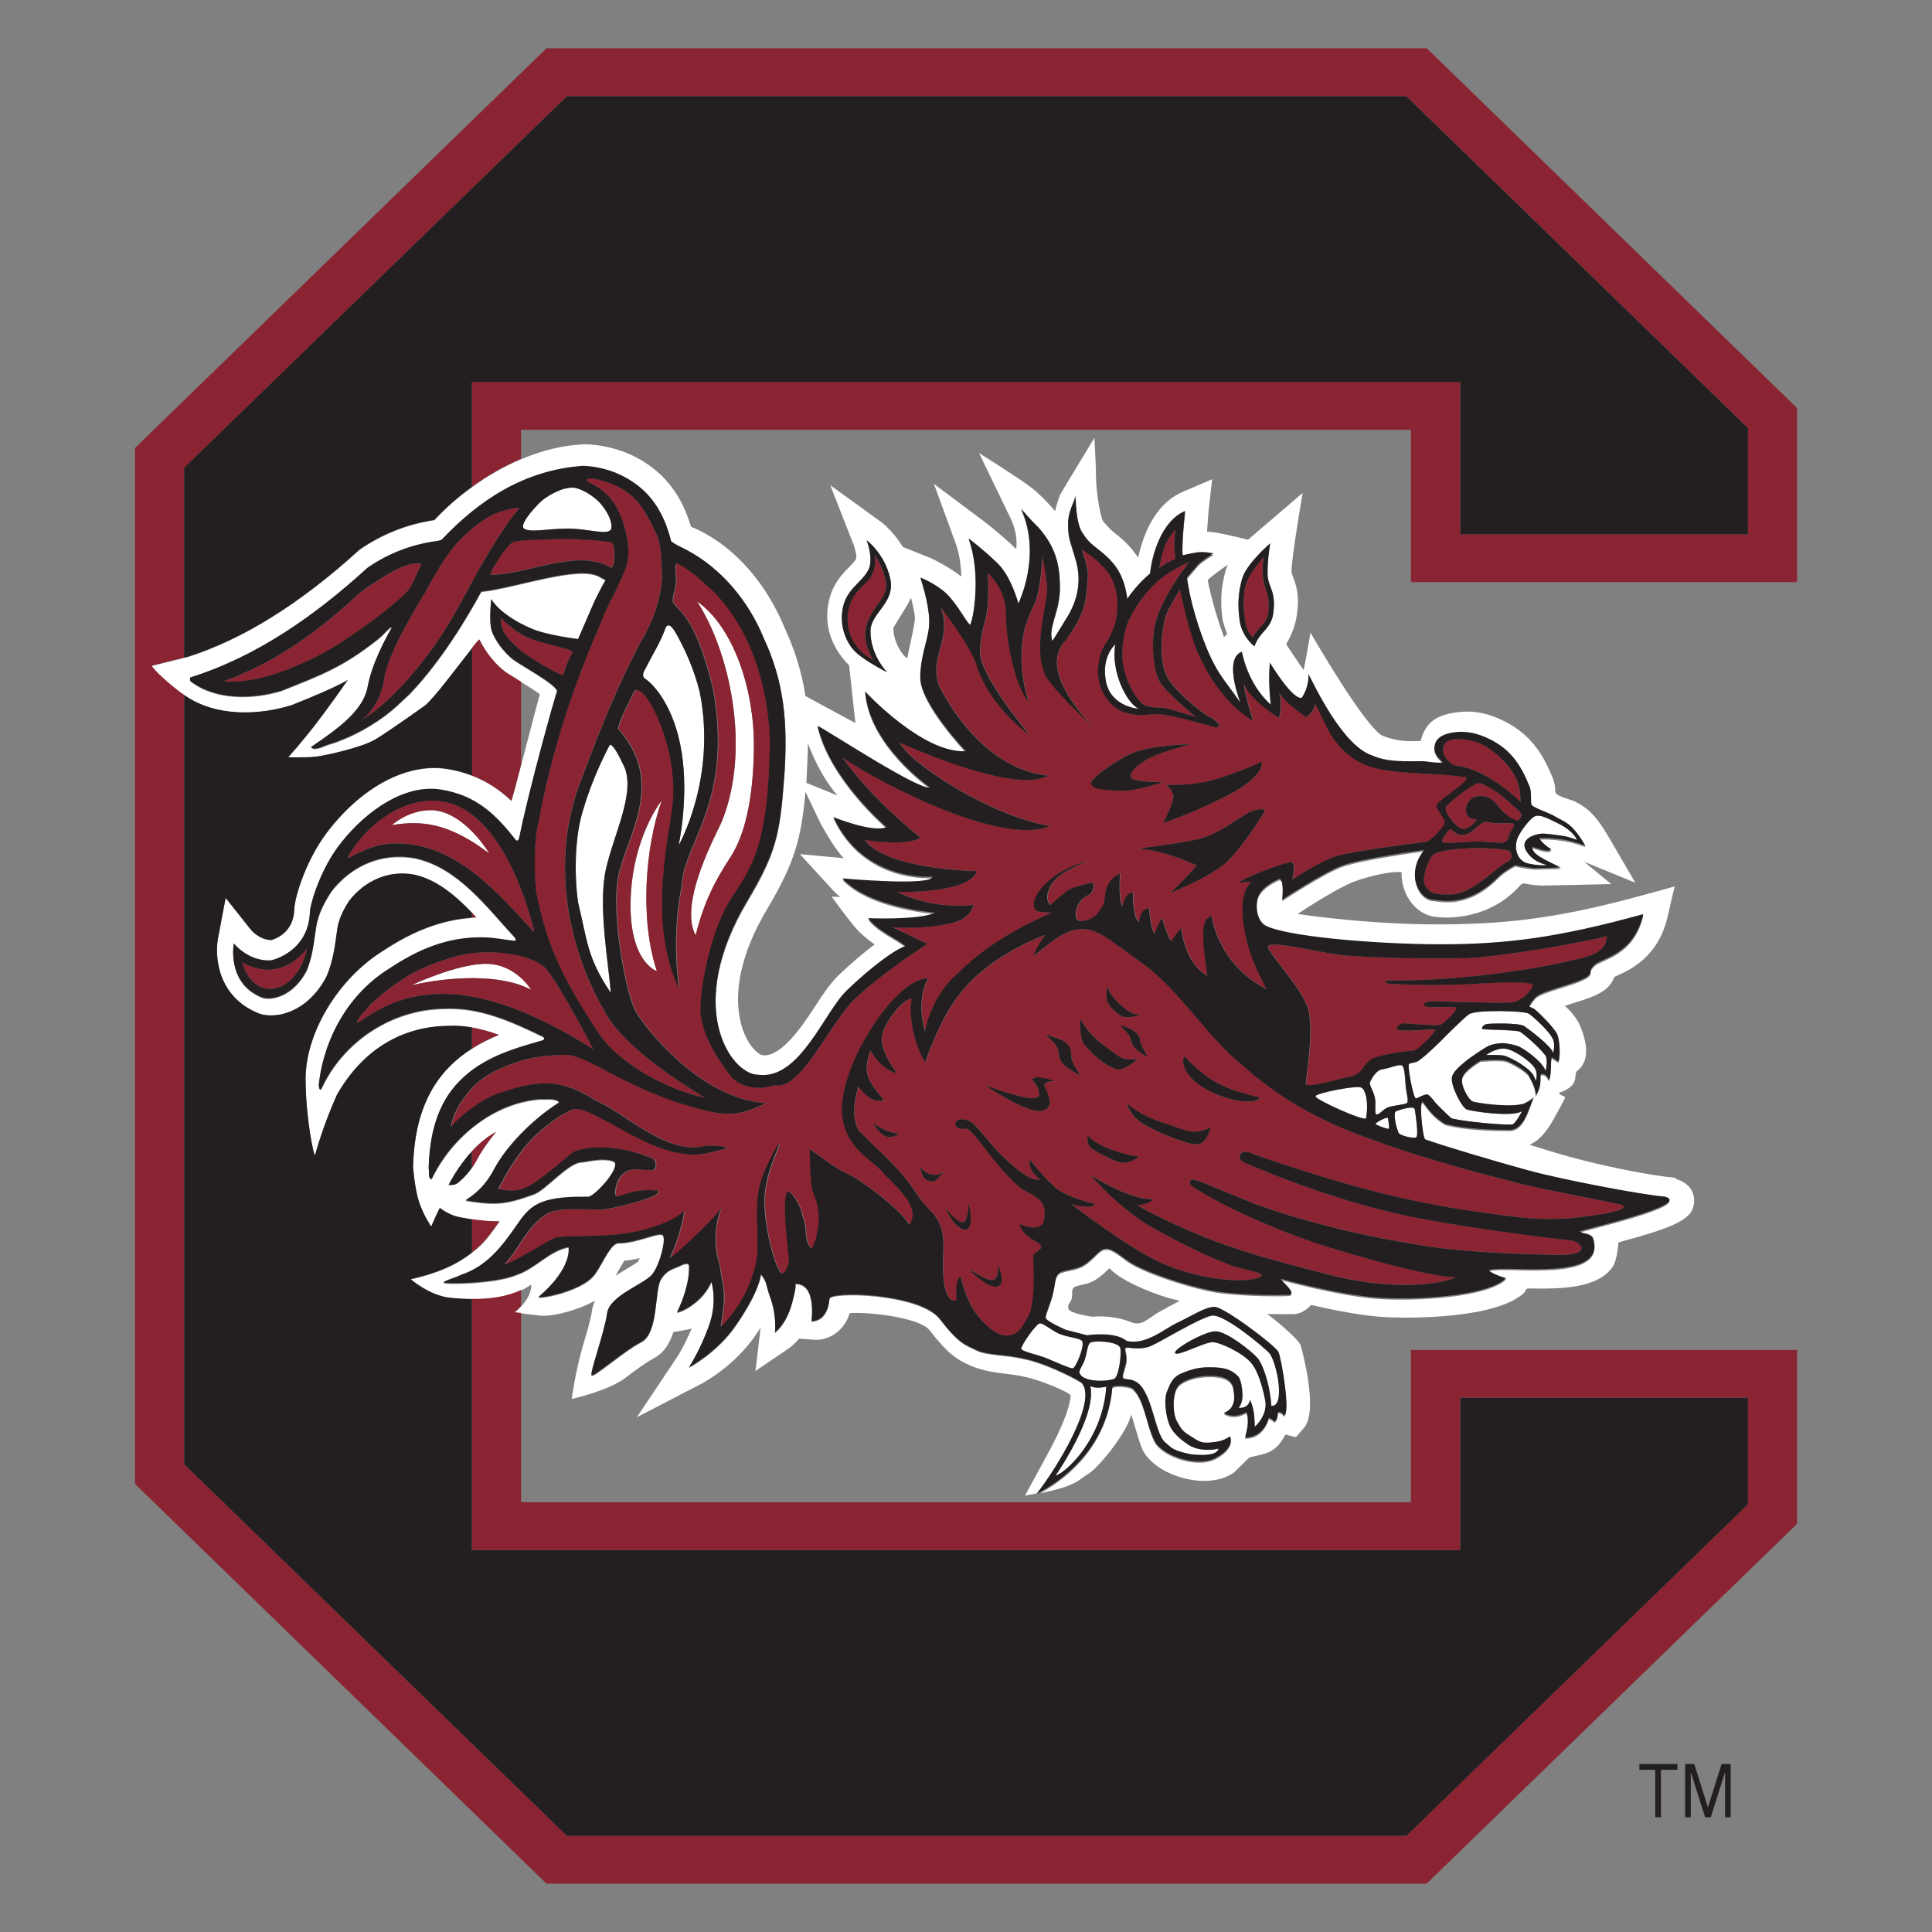
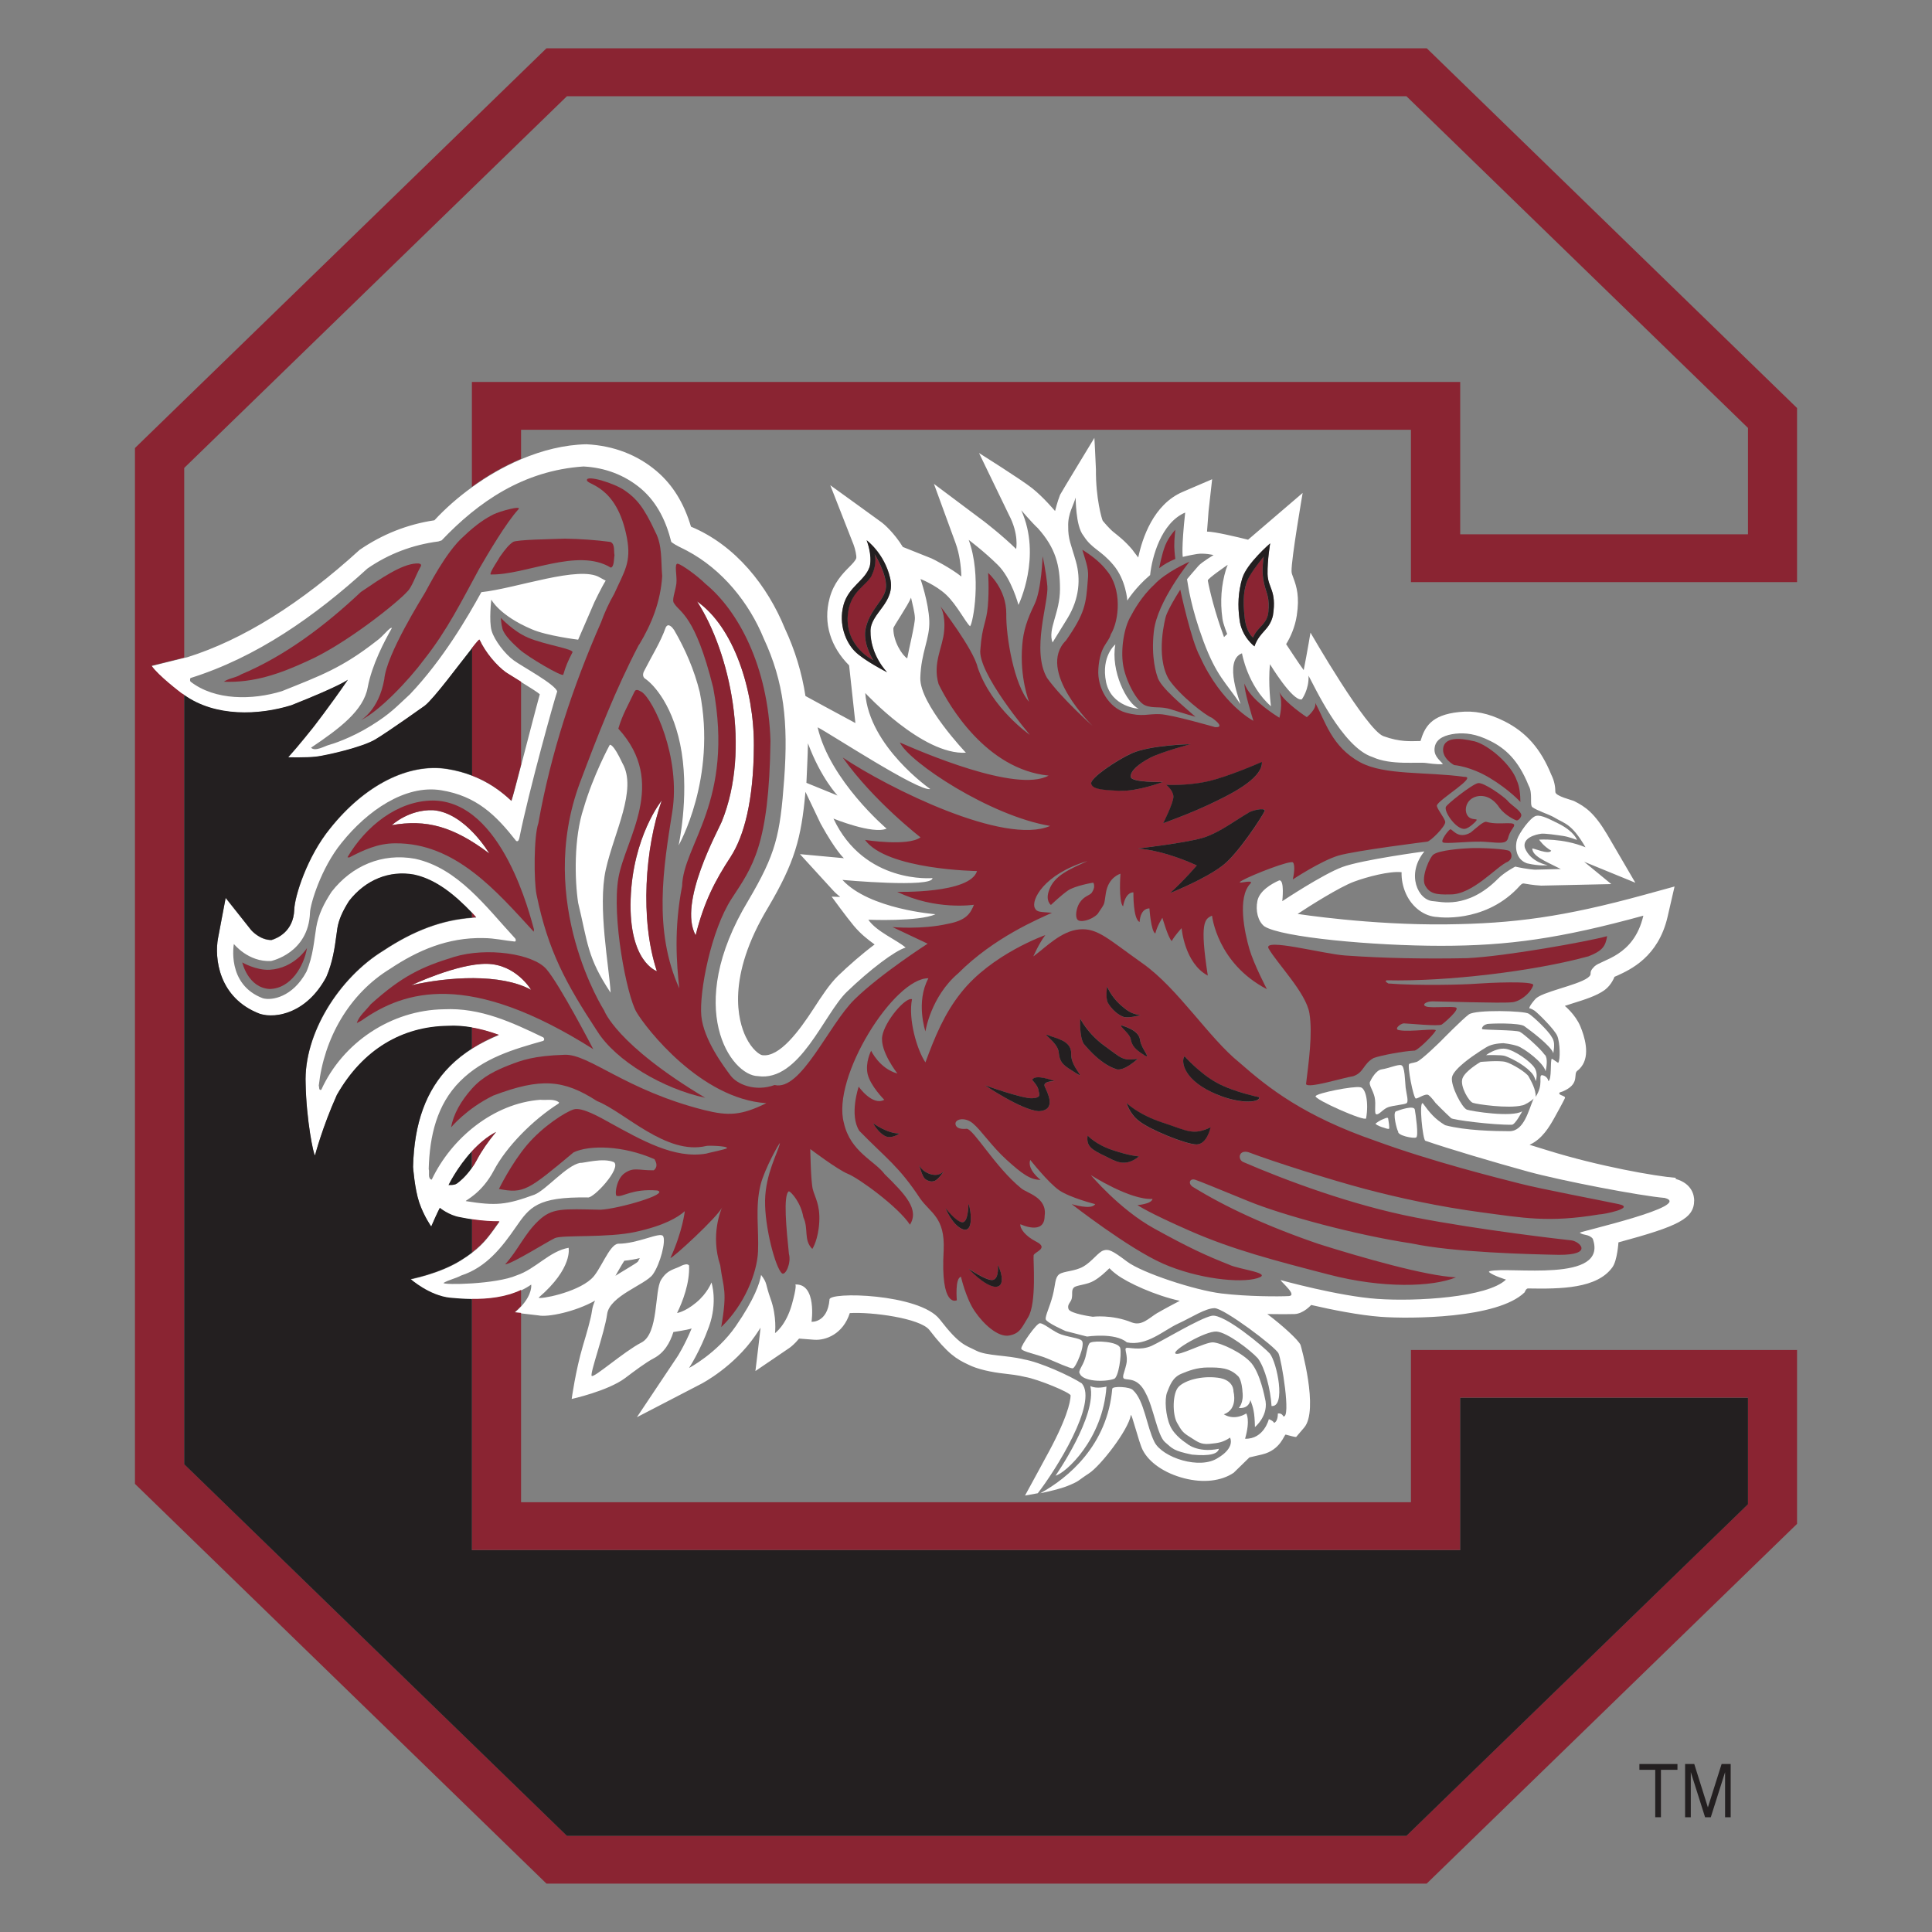
<svg xmlns="http://www.w3.org/2000/svg" id="Layer_1" version="1.1" viewBox="0 0 200 200">
  <rect x="0" y="0" width="200" height="200" fill="#808080" stroke="none" />
  <defs>
    <style>
      .st0 {
        fill: #231f20;
      }

      .st1 {
        fill: #8a2432;
      }

      .st2 {
        fill: #fff;
      }
    </style>
  </defs>
  <path class="st2" d="M143.09,115.89c-.15.05-.72.4-.68.43-.05.16,1.26.6,1.37.54.1-.05-.05-.91-.08-1.08-.03-.18-.45.05-.6.11" />
  <path class="st2" d="M114.5,70.61c.56,2.6,3.38,2.76,3.38,2.76-1.26-.57-2.92-3.92-2.42-6.66,0,0-1.5,1.21-.96,3.9" />
  <path class="st2" d="M64.43,79c-1-2.14-1.31-1.89-1.31-1.89,0,0-1.7,3.11-2.7,6.55-1.03,3.06-.93,7.44-.57,9.8,1,4.14.93,5.65,3.36,9.3-.14-2.6-1.36-8.87-.5-12.74.86-3.86,3.29-8.29,1.72-11.02" />
-   <path class="st2" d="M62.3,52.29c-.83-1.04-2.29-1.78-2.95-1.81-1.15-.09-2.82.89-3.52,1.58-.71.71-1.86,2.03-1.68,2.56.44.62,2.73.06,4.76.09,1.96.03,3.97.71,4.32.09.22-.4-.09-1.48-.93-2.51" />
  <path class="st2" d="M72.44,71.66c-.56-2.28-1.49-4.43-2.65-6.43-.17-.26-.62-.82-.88-.26-.54,1.53-1.44,2.93-2.15,4.34-.17.28-.31.65-.03.91.9.57,3.08,2.9,3.84,7.69.75,4.77-.32,9.6-.32,9.6,0,0,3.97-6.92,2.19-15.85" />
  <path class="st2" d="M173.48,121.93c-2.08-.16-8-1.2-13.29-2.85l-1.85-.57c1.32-.6,2.05-1.88,2.54-2.74.15-.26,1-1.81,1.12-2.09.12-.28-.8-.28-.54-.59.22-.06.42-.14.62-.25,1.44-.76.77-1.66,1.2-1.99.18-.13.32-.29.42-.42.94-1.21.33-3.15-.11-4.2-.51-1.21-1.6-2.1-1.6-2.1.28-.09.57-.18.8-.26,1.28-.4,2.49-.78,3.32-1.38.73-.54,1.02-1.37,1.02-1.37.09-.04.19-.09.28-.12,1.37-.63,4.24-1.93,5.21-6.06l.73-3.17-3.13.86c-8.35,2.29-13.52,2.98-20.5,3.06-7.89.09-15.39-1.08-15.39-1.08,1.12-.75,4.34-2.79,5.84-3.34,1.34-.5,3.7-1.12,4.92-.98-.02.77.14,1.52.45,2.22.65,1.44,1.93,2.37,3.27,2.42.03.01,4.69.66,8.2-2.89.34-.34.51-.63.75-.58.94.17,1.58.21,1.78.22l7.26-.16-2.81-2.31,5.3,2.17-2.89-4.95c-1.36-2.3-2.28-2.91-3.44-3.5-.18-.1-1.96-.51-1.95-.95,0-.51-.1-1.15-.42-1.78-1.1-2.7-2.6-4.41-4.88-5.55-1.64-.82-3.08-1.11-4.67-.94-2.91.3-3.56,1.57-3.99,3-1.05.01-2.08.13-3.83-.5-1.75-.62-7.47-10.57-7.56-10.72,0,0-.27,1.67-.7,3.88-.42-.55-1.82-2.69-1.82-2.69.43-.68.92-1.76,1.1-2.95.3-1.95,0-2.97-.36-3.93-.13-.34-.18-.47-.18-.68-.03-1.24,1.15-8.09,1.15-8.09,0,0-4.27,3.66-5.65,4.84-1.09-.27-3.45-.84-4.25-.84l.16-2.12.37-3.3-3.05,1.31c-3.04,1.3-4.19,4.83-4.6,6.79-.31-.39-.63-.83-.63-.83-.75-.88-1.39-1.37-1.89-1.77-.43-.33-1.04-1.06-1.16-1.21-.08-.14-.73-2.32-.7-5.32-.04-1.12-.16-3.25-.16-3.25,0,0-3.49,5.74-3.55,5.89-.27.67-.52,1.68-.52,1.68,0,0-1.24-1.47-2.37-2.36-1.13-.9-5.5-3.64-5.5-3.64l3.08,6.37c1.08,2.04.76,3.56.76,3.56-1.51-1.47-3.22-2.77-3.29-2.83l-5.22-3.91,2.24,6.13c.4,1.09.56,2.32.6,3.46-1.11-.88-2.89-1.79-3.08-1.87,0,0-1.84-.74-2.98-1.19-.89-1.46-1.99-2.4-2.16-2.52,0,0-5.35-3.88-5.35-3.87l2.41,6.15c.16.41.33,1.18.28,1.4-.09.27-.38.56-.75.94-.67.67-1.58,1.62-2,3.17-.73,2.66.15,5.13,2.01,6.99l.65,5.97c-1.53-.81-5.17-2.8-5.17-2.8-.37-2.42-1.1-4.79-2.13-6.99-1.79-4.39-5.08-8.61-9.72-10.54-.73-2.45-1.9-4.34-3.56-5.75-1.98-1.68-4.44-2.64-7.27-2.78-2.29.05-4.58.63-6.75,1.55-1.81.77-3.53,1.76-5.09,2.9-1.46,1.05-2.78,2.22-3.89,3.42-2.82.42-5.41,1.46-7.74,3.06-6.1,5.56-12.08,9.31-17.85,11.12l-.31.07-3.38.84c.67,1.02,3.08,2.83,3.08,2.83.1.08.21.13.3.19,3.23,2.3,7.74,2.1,11.09,1.06,5.09-2.02,5.85-2.64,5.85-2.64-1.86,2.71-3.63,4.98-3.63,4.98,0,0-1.45,1.83-2.55,3.05,0,0,1.88.05,2.89-.07,1.01-.12,4.78-.96,6.15-1.79,1.37-.83,5.06-3.45,5.1-3.48.99-.79,3.58-4.31,4.9-5.96.45-.58.76-.94.79-.87.61,1.33,1.78,2.69,2.74,3.38.14.11.83.52,1.56.98.85.52,1.75,1.09,1.92,1.26-.48,1.74-1.27,4.83-1.92,7.31-.47,1.81-.87,3.32-1.01,3.74-1.11-1.05-2.43-1.98-4.08-2.61-.78-.3-1.63-.54-2.58-.69-4.01-.63-8.54,1.68-12.11,6.15-2.38,2.91-3.68,7.04-3.72,8.44-.09,2.25-1.78,2.94-2.36,3.12-1.22,0-2.1-1.03-2.1-1.03l-2.64-3.33-.79,4.17c-.37,2.01.02,6.22,4.37,7.85,1.66.49,4.83-.09,6.84-3.83.67-1.53.87-3.03,1.03-4.23.04-.31.08-.59.12-.85.15-.88.54-1.75,1.21-2.8,1.71-2.19,4.18-3.18,6.72-2.72,2.29.5,4.21,2.09,5.99,3.94.15.16.3.32.45.49-.15,0-.31.02-.45.04-3.07.22-6.03,1.32-9.16,3.4-4.58,2.81-8.26,8.62-8.05,13.78.06,3.74.82,7.43.97,7.42,0,0,.75-2.91,2.26-6.25,2.69-4.73,6.77-7.08,11.48-7.15.85-.05,1.69.02,2.5.16.95.16,1.87.42,2.8.76-.95.39-1.89.86-2.8,1.43-.79.51-1.56,1.09-2.27,1.81-2.46,2.46-3.71,5.88-3.82,10.44,0,0,.16,2.27.64,3.69.49,1.43,1.24,2.48,1.24,2.48.65-1.51.89-1.93.89-1.93,0,0,.94.77,2.09.97.44.09.85.16,1.24.22,1.17.17,2.11.22,2.85.21-.93,1.29-1.51,2.21-2.85,3.23-.34.26-.72.53-1.18.81-2.26,1.4-5.18,1.92-5.17,1.94,0,0,1.94,1.72,4.09,1.93.64.07,1.41.12,2.25.13,1.62.02,3.47-.16,5.09-.93.36-.16.72-.37,1.05-.6,0,0,.16.97-1.05,2.27-.19.2-.41.42-.67.64l.67.07,1.8.21c.97.21,3.83-.38,5.86-1.53-.15.33-.27.68-.32,1.07-.11.82-.57,2.37-.94,3.61-.76,2.57-1.16,5.5-1.16,5.5,0,0,3.73-.82,5.53-2.16.96-.73,2.17-1.63,2.93-2.03,1.11-.57,1.71-1.6,2.07-2.74,0,0,1.45-.21,1.89-.37-.74,1.78-1.49,2.95-1.5,2.95l-4.17,6.24,6.67-3.46c.13-.07,3.34-1.75,5.56-4.95.2-.29.39-.57.57-.86,0,.16-.53,4.49-.53,4.49l3.53-2.4c.14-.1.53-.4.99-.96l1.56.12c1.21.09,3-.6,3.69-2.76,2.26-.14,7.29.53,8.24,1.75,1.91,2.48,2.82,3.02,4,3.57.96.5,2.5.81,3.7.94.7.08,1.43.16,2.21.35,1.34.23,4.7,1.62,4.71,1.92-.02.69-.39,2.49-2.65,6.55-.35.63-.54,1.03-2.07,3.81,0,0,.57-.1,1.32-.24,1.84-2.36,6.25-9.38,4.56-11.37-1.21-.79-4.37-2.22-6.02-2.49-1.78-.45-3.82-.34-4.93-.91-1.11-.57-1.68-.54-3.76-3.23-2.08-2.68-11.56-2.89-11.41-2.04-.21,2.42-1.86,2.29-1.86,2.29,0,0,.57-3.97-1.69-3.86.06.02.15.27-.34,2.05-.62,2.21-1.75,2.98-1.75,2.98,0,0,.21-1.7-.46-3.55-.58-1.62-.29-1.54-.98-2.47-.15.87-.67,2.47-2.62,5.3-1.96,2.83-4.84,4.33-4.84,4.33,0,0,1.13-1.7,2.06-4.27.93-2.57.26-4.58.26-4.58,0,0-.4,1.1-1.58,2.08-1.18.98-1.98,1.08-1.98,1.08.57-1.15,1.33-3.13,1.24-4.92-.17-.22-.51-.08-.73,0-.76.43-1.48.37-2.17,1.5-.69,1.13-.23,5.55-2.03,6.48-1.8.92-4.94,3.71-5.15,3.45-.2-.26,1.34-4.48,1.6-6.39.25-1.9,3.96-3.04,4.73-4.11.77-1.08,1.38-3.48,1.06-3.97-.31-.47-2.58.79-4.65.79-.93.07-1.85,2.85-2.79,3.65-1.58,1.44-5.35,2.13-5.44,1.93,3.58-3.07,3.1-5.16,3.1-5.16-2,.36-3.41,2.2-5.36,2.85-2.15.94-7.62,1.02-7.59.79.57-.34,1.24-.45,1.83-.77,2.62-.85,4.23-2.94,5.66-5.01,1.43-2.07,2.22-3.15,7.44-3.07.58.14,3.51-3.01,2.72-3.65-1.15-.5-3.17.12-3.51.07-1.43.28-3.5,2.79-4.72,3.29-2.93,1.07-3.98,1.17-7.11.67-.08-.08,1.64-.77,2.91-3.19,1.27-2.41,3.98-5.19,6.69-6.91l.06-.11c-.51-.42-1.33-.22-1.95-.28-4.83.36-9.2,3.96-11.24,8.27-.45-.11-.2-.77-.31-1.1.09-3.42.84-6.68,3.25-9.09,2.42-2.42,5.53-3.31,8.61-4.18.14-.11.11-.25,0-.36-3.19-1.53-6.49-3.1-10.3-2.91-5.42.08-10.45,3.42-12.68,8.33-.28.11-.2-.28-.26-.43.54-4.85,3.11-9.48,7.4-12.1,2.85-1.9,5.96-3.25,9.63-3.17,1.16,0,2.2.26,3.27.36.17-.07.08-.31-.03-.39-2.94-3.18-5.87-7.22-10.3-8.18-3.42-.63-6.55.73-8.64,3.41-.81,1.23-1.37,2.38-1.59,3.67-.22,1.29-.31,2.97-1.02,4.62-1.43,2.64-3.6,3-4.51,2.74-3.79-1.43-3-5.62-3-5.62,0,0,1.5,1.9,3.86,1.76,0,0,3.86-.8,4.02-4.99.02-.86,1.13-4.62,3.27-7.24,2.66-3.33,6.57-6.03,10.28-5.45,3.71.59,5.73,2.62,7.79,5.25.23.14.31-.19.34-.33.99-4.92,3.65-14.43,3.91-15.14-.21-.75-3.61-2.57-4.5-3.22-.9-.65-2-2.08-2.29-3.07-.29-1.01-.03-3.22-.03-3.22,0,0,.82,1.64,4.19,3.07,1.54.68,4.8,1.08,4.8,1.08l1.69-3.9s.72-1.51,1.16-2.21l-.59-.32c-2.1-1.31-8.68,1.13-12.28,1.51-1.41,2.56-3.97,6.97-7.39,10.57-1.44,1.32-2,2-4.07,3.28-2.07,1.28-4.01,1.89-4.36,1.98-.36.09-1.41.71-1.81.27,2.96-1.99,5.42-3.84,5.86-6.22.44-2.38,1.76-4.85,2.51-6.17-.2-.14-.88.84-1.58,1.33-3.58,2.8-5.77,3.59-9.81,5.21-3.02.93-6.91.99-9.46-.99-.06-.08-.06-.28,0-.37,6.83-2.14,12.87-6.37,18.32-11.34,2.2-1.52,4.66-2.45,7.34-2.8l.34-.11c3.76-3.96,8.44-7.23,14.68-7.65,2.2.11,4.26.87,5.96,2.3,1.72,1.47,2.63,3.48,3.13,5.51.51.4,1.1.62,1.61.9,3.69,1.95,6.46,5.42,7.96,9.09,2.09,4.48,2.55,8.68,2.12,14.55-.43,5.87-.86,7.73-3.72,12.59-6.73,11.16-1.78,18.12,1,18.17,4.32.62,6.83-6.44,9.21-8.73,2.38-2.29,4.95-4.24,6.08-4.58-.93-.8-3.01-1.64-3.86-2.88,0,0,5.25.22,6.95-.57,0,0-6.85-.51-9.63-3.55,0,0,9.33.85,9.32-.19,0,0-7.06.65-10.25-6.16,0,0,4.06,1.66,5.5,1.04,0,0-5.87-4.98-7.14-10.49,1.24.62,10.5,6.7,11.66,6.39,0,0-6.32-4.38-6.73-9.94,0,0,5.93,6.44,10.42,6.18,0,0-4.79-5.04-4.72-7.73.07-2.68,1-4.04.93-5.93-.07-1.9-.91-4.32-.91-4.32,0,0,1.56.6,2.66,1.63,1.11,1.05,1.99,2.83,2.47,3.26.31-.31,1.22-5.23-.14-8.94,0,0,1.57,1.17,3,2.58,1.43,1.39,2.15,4.15,2.15,4.15,0,0,2.45-5.01.29-9.8,0,0,1.13,1.32,1.72,1.86,1.83,2.04,2.29,3.83,2.29,6.3s-1.3,4.16-.77,5.53c0,0,.33-.52,1.56-2.53,1.21-2,1.37-4.04.86-5.85-.51-1.81-.82-2.29-.8-3.65-.05-1.34.61-2.25.75-2.95.06-.08-.03,2.89.84,3.94.88,1.38,1.76,1.44,3.08,3.01,1.32,1.55,1.45,3.69,1.45,3.69,0,0,.82-1.34,2.36-2.64.18-1.8,1.13-5.41,3.63-6.47-.41,3.73-.25,4.59-.25,4.59,0,0,.67-.17,1.47-.3.79-.12,1.72.11,1.72.11,0,0-1.2.71-1.57,1.12-.37.41-1.18,1.38-1.18,1.38.12.66.38,2.85,1.71,6.44,1.35,3.59,2.26,4.18,3.82,6.49.05-.02-1.83-4.51.16-5.26,0,0,.56,3.34,3,5.48,0,0-.32-2.36-.1-4.35,0,0,2.33,3.86,3.29,3.64,0,0,.76-1,.7-2.45.52.91,3.49,7.43,6.63,8.42,1.89.88,4.71.48,5.58.62.86.13,1.72.16,1.69.08-.39-.44-1.01-.88-.83-1.77.18-.89,1.13-1.23,2.15-1.35,1.02-.1,2.09,0,3.59.75,1.51.75,2.9,1.94,3.97,4.62.46.79.09,1.95.38,2.23.5.37,1.62.71,2.22,1.04,1.16.71,1.82.61,3.29,3.12-2.36-.97-4.8-.79-4.8-.79,0,0,.43.67,1.25,1.14-.22.46-1.88-.29-1.96-.22.05.78,1.15,1.22,2.95,2.12l-2.67.07s-.82-.04-2.04-.32c0,0-1.11.57-1.78,1.25-3.19,3.22-6.02,2.36-6.7,2.33-1.58-.06-2.86-2.79-.93-5.15,0,0-6.44.86-8.48,1.61-2.04.75-6.23,3.54-6.23,3.54,0,0,.26-2.25-.32-2.15-.79.34-2.04,1.08-2.25,2.11-.22,1.03.06,2.13.71,2.64,1.76,1.15,11.31,2.02,18.29,2.02s12.34-.76,20.95-3.12c-.99,4.25-4.31,4.52-5.07,5.26-.75.75-.06.7-.7,1.18-1.13.8-4.78,1.45-5.42,2.2-.65.74-.62.94-.62.94,0,0,.22.04.54.25.32.22,2.07,1.93,2.36,2.62.28.67.34,2.47.09,2.79-.31-.22-.66-.44-.66-.44-.18.25.02,2.14-.35,2.33-.09-.48-.52-.62-.7-.62-.34.15.22.93-.62,2.25.05-.77-.5-1.68-.72-2.1-.22-.42-1.74-1.35-2.4-1.52-.66-.18-2.58,0-2.58,0,0,0-1.61.92-1.88,1.72-.27.8.67,2.37,1.07,2.51.39.15,3.69.63,5.11.27.2,0,.96-.44,1.19-.71-.53,1.23-.99,3.38-2.5,3.38-1.51,0-4.57-.06-6.66-.62-1.08-.65-1.6-1.3-2.31-2.27-.42-.22-.01,3.77.26,3.88,2.37.82,7.06,2.21,10.58,3.18,3.52.97,11.75,2.54,14.21,2.74,3,.82-8.69,3.45-8.81,3.6.42.31.93.12,1.35.62,1.66,4.65-8.67,2.85-10.67,3.36l-.09.08c.51.42,1.78.79,1.78.79-1.89,1.85-9.33,2.29-13.34,2-4.01-.28-10-1.95-10-1.95.14.28,1.79,1.61.84,1.66-.95.05-4.21.06-6.95-.27-2.74-.33-8.23-2.13-9.79-3.31-1.56-1.18-1.92-1.31-2.44-1.14-.51.16-1.18,1.14-2.05,1.65-.88.52-2.06.47-2.53.82-.46.37-.36,1.03-.67,2.22-.31,1.18-.77,2.06-.72,2.42.05.35,2.06,1.23,2.06,1.23l2.22.57s2.91-.44,4.12.6c2.04.43,3.83-1.26,5.29-1.93,1.47-.68,2.83-1.6,3.79-1.61.97,0,6.3,4,6.62,4.68.32.68,1.32,6.76.5,6.52-.18-.39-.57-.29-.57-.29,0,0,.04.79-.39.97-.07-.22-.54-.39-.54-.39,0,0-.5,2.08-2.46,2.03.57-2,.12-2.62.12-2.62,0,0-1.15.8-2.32.09,1.5-.53,1-2.35,1-2.35,0,0,.09-1.23-1.63-1.44-1.72-.22-3.4.28-4.04.93-.65.65-.67,2.83-.18,3.72.5.89.61,1.03,1.36,1.5.75.47,1.08.78,2,.7.93-.09,1.39-.15,2.14-.65.47,1.17-1.24,2.09-1.24,2.09-1.87,1.27-5.77-.02-6.59-1.63-.82-1.62-1.05-4.3-2.22-5.37-.28-.36-2.13-.45-2.15-.14-.5,5.82-4.54,9.22-7.45,10.81.95-.19,2.1-.47,2.81-.75,1.36-.56.98-.5,2.22-1.3,1.24-.81,4.08-4.5,4.34-6.02.06-.37.82,2.79,1.23,3.59.67,1.32,2.28,2.41,4.29,2.93,1.98.51,3.84.3,5.13-.57l1.63-1.59,1.29-.3c1.97-.46,2.31-2.11,2.47-2.06.37.1.97.27,1.08.24l.82-.96c1.57-1.81-.35-8.52-.37-8.57-.24-.51-1.8-1.96-3.44-3.19,1.17.02,2.43.02,2.84,0,.93-.05,1.7-.94,1.7-.94,2.13.49,4.95,1.06,7.24,1.23,2.96.21,12.05.2,14.86-2.54,0,0,.14-.4.34-.4,3.43.06,7.16.02,8.75-2.2.51-.72.62-2.57.62-2.57,6.21-1.68,7.83-2.46,7.84-4.34,0-.4-.13-1.73-1.92-2.23M64.63,130.51c.55-.05,1.1-.15,1.6-.27-.07.14-.14.27-.21.38-.18.18-1.94,1.2-2.31,1.45.11-.19.73-1.29.92-1.56M48.85,119.18c.7-.76,1.55-1.5,2.5-2-.8.96-1.49,1.95-1.99,2.9-.16.31-.33.57-.51.82-.64.91-1.3,1.44-1.55,1.62-.32.22-.8.12-.86.16,0,0,.88-1.83,2.42-3.5M87.35,88.84l-4.54-.42,3.38,3.7c.25.3.79.73.79.73l-.89-.03s1.59,2.18,2.29,3.01c.7.83,1.37,1.37,2.16,1.94-1.31.98-2.69,2.19-3.79,3.25-.88.86-1.68,2.09-2.53,3.4-1.47,2.26-3.52,5.07-5.32,4.81-.23-.03-1.05-.54-1.7-1.9-.77-1.6-2.08-6.11,2.32-13.4,2.73-4.64,3.43-7.1,3.86-11.96l1.57,3.29c1.6,2.9,2.41,3.58,2.41,3.58M86.72,82.36l-3.24-1.32c0-.13.15-3.02.16-4.09,1.34,3.61,3.07,5.41,3.07,5.41M91.83,69.59s-2.47-1.25-3.36-2.19c-.9-.92-1.68-2.78-1.15-4.75.54-1.96,2.22-2.51,2.72-4,.29-1.22-.32-2.72-.32-2.72,0,0,1.83,1.32,2.43,3.9.61,2.57-2,3.58-2.03,5.47-.04,2.54,1.72,4.29,1.72,4.29M93.91,68.15c-.5-.29-1.45-1.74-1.43-3.11,0-.18,1.51-2.36,1.83-3.17.14.63.38,1.52.4,2.09.02.65-.67,3.42-.79,4.18M126.54,64c.07.6.5,1.63.5,1.63l-.33.32c-.93-2.49-1.5-4.86-1.68-5.86-.03-.19,2.06-1.62,2.06-1.62,0,0-.16.45-.18.49-.49,1.63-.61,3.3-.37,5.03M131.78,63.69c-.36,1.58-1.36,1.64-1.92,3.22,0,0-1.35-1-1.55-2.82-.19-1.35-.16-2.77.3-4.27.46-1.5,2.87-3.57,2.87-3.57,0,0-.29,1.72-.27,3.17.03,1.45.97,1.69.56,4.27M119.85,135.89c-.94.57-1.64,1.4-2.68,1.01-2.08-.85-4.05-.59-4.05-.59,0,0-2.34-.31-2.51-.8-.16-.48.23-.67.33-1.06.12-.5-.06-.87.22-1.16.27-.27,1.35-.27,2.09-.71.64-.37,1.13-.85,1.53-1.23.14-.13-.05-.06.82.59,1.12.85,4,2.17,6.53,2.72-.22.11-1.82.96-2.28,1.24" />
  <path class="st2" d="M155.84,108.57c-.97-.13-2.01.66-2.01.66,0,0,1.57-.05,1.96.08.39.13,1.83.77,2.67,1.66.22.22.35.39.53.95.19-.71.02-1.14-.13-1.37-.36-.61-2.05-1.85-3.02-1.98" />
  <path class="st2" d="M153.9,106.01c.35-.07,3.4-.15,3.9.22.5.36,2.76,2.02,3,2.8.13-.79.13-1.28-.18-1.7-.35-.65-1.9-2.1-2.36-2.39-.46-.31-5.5-.44-6.2.07-.7.51-2.91,2.77-2.91,2.77,0,0-2.01,1.99-2.51,2.15-.51.15-.5.09-.75.2-.25.1.43,3.59.68,3.59s1.02-.58,1.32-.35c.31.23.72.81.72.81,0,0,1.06,1.08,1.61,1.57.11.17,4.33.72,6.29.68.35,0,1.07-1.39,1.07-1.39-1.06.66-5.23,0-5.73-.17-.5-.19-1.7-2.47-1.54-3.35.15-.89,2.38-2.35,2.38-2.35,0,0,1.14-.79,1.49-.92.63-.26,1.46-.26,1.46-.26,0,0,.76.07,1.44.29.68.22,2.72,1.73,2.92,2.62.18-.8.18-1.55-.13-1.75-.35-.54-2.11-2.12-2.54-2.34-.43-.2-3.83-.18-3.9-.28-.07-.11.11-.43.47-.5" />
  <path class="st2" d="M145.06,110.26c-.4-.08-1.28.33-2.03.44-.58.08-1.07.98-1.21,1.29-.14.32.29.81.48,1.58.18.78-.1,1.79.21,1.79s.68-.57,1.21-.75c.54-.18,1.58-.26,1.86-.39.29-.14,0-1.01-.07-1.64-.07-.64-.07-2.24-.46-2.31" />
  <path class="st2" d="M144.74,117.11c-.14.43,1.58.78,1.86.64.28-.14-.06-2.43-.14-2.89-.09-.47-1.54.03-1.94.18-.4.14.11,2,.21,2.08" />
  <path class="st2" d="M141.42,115.76c.29-1.65-.05-3.18-.62-3.21-.68-.14-4.43.59-4.61.92-.18.32,5.12,2.68,5.23,2.3" />
  <path class="st2" d="M109.53,138.01c-.82-.42-1.52-1.03-1.88-1.03s-1.98,2.32-1.93,2.63c.06.31,1.71.61,2.69,1.02.98.41,2.32,1.02,2.63,1.02s1.33-2.43.96-2.84c-.16-.31-1.64-.4-2.47-.8" />
  <path class="st2" d="M114.53,143.54s-1.01.28-1.66-.06c.72,3.08-3.6,9.28-3.6,9.28,1.05-.26,4.91-3.78,5.27-9.22" />
  <path class="st2" d="M116.41,142.74c.36.14,1.41-.15,2.2,1.5.79,1.43,1.2,4.36,1.99,5.05.79.68.86.89,2.79,1.29,1.9.18,2.68-.09,2.79-.6-2.29.47-3.38-.59-3.38-.59,0,0-1.2-.74-1.66-1.77-.47-1.03-.61-2.77-.32-3.49.29-.71.54-1.54,1.5-1.93.68-.28,1.56-.64,2.74-.64s2.27,0,3.17.97c.3.42.39,1.34.39,1.54.15,1.15-.38,1.68-.38,1.68,0,0,1,.17,1.2-.82.29.79.44,1.23.47,2.8,0,0,1.53-1.25,1.03-3.01,0,0-.46-2.47-1.38-3.59-.89-1.07-3.17-2.13-4-2.17-.82-.03-3.62,1.5-3.89,1.14-.27-.35,3.1-2.31,4.25-2.26,1.14.07,3.57,1.98,4.29,2.77.75,1,1.31,3.19,1.42,4.94,1.5.14.58-4.48-.18-5.43-.5-.58-4.76-4.18-6.01-3.91-1.25.25-5.12,2.61-6.22,3.11-1.2.54-2.41.12-2.63.22-.25.1.22.78,0,1.71-.21.93-.52,1.36-.16,1.51" />
  <path class="st2" d="M115.33,142.74c.46-.16.79-2.46.64-3.17-.14-.71-2.63-.81-3.06-.59-.32.04-.41,1.12-.59,1.67-.25.8-.75,1.27-.54,1.55.33.82,2.55.89,3.55.54" />
  <path class="st2" d="M159.49,86.31c.46-.06,1.71.14,2.28.22.57.07,1.48.42,1.48.42,0,0-.26-.86-1.91-1.69-.82-.39-1.76-.94-2.33-.8-.58.14-1.74,1.76-1.96,2.44-.22.67-.2,2.04,1.02,2.47,1.36.32,2.15.19,2.15.19,0,0-1.75-.27-2.36-1.77-.32-1.07,1.18-1.42,1.63-1.47" />
  <path class="st2" d="M40.56,85.42c3.55-.62,6.33.1,10.09,2.93,0,0-2.47-4.22-5.82-4.48-2.52-.09-4.27,1.55-4.27,1.55" />
  <path class="st2" d="M42.57,101.99c3.81-.88,9.26-1.24,12.41.47,0,0-1.55-2.64-4.58-2.69-3.04-.05-7.83,2.22-7.83,2.22" />
  <path class="st2" d="M75.66,88.66c1.34-2.09,2.36-5.72,2.38-11.5.02-5.78-2.09-12.26-5.88-14.9,3.43,5.29,5.58,15.31,2.58,22.75-.35.9-4.58,8.45-2.72,11.81.85-3.43,2-5.65,3.65-8.16" />
  <path class="st2" d="M65.29,93.09c-.21,6.52,2.72,7.44,2.72,7.44-1.79-5.36-1.22-12.81.5-17.68,0,0-3.01,3.72-3.22,10.23" />
  <path class="st1" d="M49.64,66.21c-.03-.07-.34.29-.79.87v13.2c1.65.63,2.96,1.55,4.08,2.61.15-.42.54-1.92,1.01-3.74v-8.58c-.72-.45-1.41-.87-1.56-.97-.96-.69-2.13-2.05-2.74-3.38" />
  <path class="st1" d="M186.03,42.24L147.7,5H56.57L13.97,46.38v107.23l42.6,41.38h91.12l38.34-37.24v-18h-39.97v15.76H53.94v-19.6l-.67-.07c.26-.22.48-.44.67-.64v-1.67c-1.62.77-3.47.95-5.09.93v26h102.31v-15.77h29.79v11.02l-35.36,34.33H58.69l-39.62-38.47v-79.64c-.1-.07-.2-.12-.3-.19,0,0-2.41-1.82-3.08-2.83l3.38-.84v-19.63L58.69,9.96h86.9l35.36,34.34v11.01h-29.79v-15.77H48.85v10.85c1.56-1.14,3.28-2.13,5.09-2.9v-3h92.12v15.77h39.97v-18.01Z" />
  <path class="st1" d="M49.3,94.95c-.15-.16-.3-.32-.45-.49v.52c.15-.02.3-.04.45-.04" />
  <path class="st1" d="M51.64,107.12c-.92-.33-1.85-.6-2.8-.76v2.19c.9-.58,1.85-1.05,2.8-1.44" />
  <path class="st1" d="M48.85,129.65c1.34-1.02,1.93-1.93,2.85-3.23-.75.01-1.68-.04-2.85-.21v3.44Z" />
  <path class="st1" d="M48.85,119.18v1.72c.18-.25.35-.51.51-.82.5-.95,1.19-1.94,1.99-2.9-.96.5-1.8,1.24-2.5,2" />
  <path class="st1" d="M51.07,53.26c-.71.35-1.7.95-3.07,2.26-1.86,1.63-3.68,5.28-3.99,5.81-.3.53-4.01,6.4-4.23,8.99-.57,3.22-2.43,4.23-2.43,4.23,1.89-.9,4.94-4.1,6.57-6.3,2.38-3.01,3.87-6.04,5.72-9.43.9-1.55,2.74-4.68,4.02-6.09.45-.45-1.9.18-2.6.53" />
  <path class="st1" d="M66.15,66.76c1.3-2.15,2.23-4.46,2.4-7.12-.14-1.55.03-3.18-.71-4.57-1.21-2.62-1.99-3.48-3.14-4.28-1.14-.8-3.97-1.63-3.94-1.1-.09.53,3.09.44,4.14,6,.47,2.53-.26,3.44-1.32,5.79-.54.93-.99,1.92-1.36,2.94-2.9,6.6-5.19,13.49-6.49,20.8-.48,1.35-.47,5.99-.19,7.38,1.19,5.82,3.05,9.23,6.3,14.17,1.92,3.05,6.8,5.94,11.16,6.87-9.22-5.51-10.45-9.02-10.45-9.02,0,0-7.16-11.16-2.51-23.61,1.81-4.82,3.7-9.68,6.09-14.25" />
  <path class="st1" d="M53.09,56.12c-.4.27-.76.69-1.33,1.5-.05.14-1.14,1.71-.97,1.85,3.64.08,8.99-2.82,12.44-.71.37-.08.32-1.02.38-1.3-.09-.43.08-1.13-.42-1.36-1.47-.2-3.11-.31-4.69-.34-1.41.06-5.01.09-5.41.35" />
  <path class="st1" d="M42.16,61.24c.48-.44.86-1.65,1.37-2.56,0,0,.3-.4-.44-.35-1.54.09-3.61,1.51-5.73,2.95-3.75,3.53-7.88,6.63-12.39,8.53-.56.36-1.27.39-1.8.76,3.13.14,5.9-.87,8.55-2.09,4.03-1.75,9.52-6.18,10.44-7.24" />
  <path class="st1" d="M61.42,108.62s-3.48-6.71-4.86-8.3c-1.39-1.6-6.16-2.29-9.56-1.26-3.39,1.04-5.4,2-8.62,4.9-.46.6-1.24,1.22-1.44,1.95l.48-.26c4.47-3.15,11.13-5.19,24.01,2.97M50.4,99.78c3.03.05,4.58,2.69,4.58,2.69-3.14-1.72-8.6-1.35-12.41-.47,0,0,4.79-2.27,7.83-2.22" />
  <path class="st1" d="M129.15,60.04c-.37.86-.53,1.99-.29,4.02.22,1.52.86,1.94.86,1.94.46-1.21,1.62-1.33,1.6-3.01.06-1.5-.35-1.67-.56-3.06-.16-1.02.05-2.31.05-2.31,0,0-1.29,1.56-1.67,2.42" />
  <path class="st1" d="M117.1,63.72c-.76,1.19-1.09,3.51-.84,5.09.24,1.58,1.4,3.85,2.29,4.21.9.36,1.56.04,2.73.43,1.18.39,2.47.75,2.47.75-.98-.9-3.73-3.07-3.95-4.2-.04-.1-.68-1.88-.35-4.67.35-3.08,3.68-7.18,3.68-7.18,0,0-2.48,1.08-3.67,2.4-1.27,1.16-2.14,2.73-2.36,3.16" />
  <path class="st1" d="M58.31,69.84c.25-.86.48-1.4.94-2.29.29-.36-2.89-.8-4.61-1.55-1.54-.67-2.79-2.04-2.79-2.04,0,0,.03.65.16,1.12.18.68,1.13,1.58,1.77,2.15.86.78,4.45,2.89,4.53,2.61" />
  <path class="st1" d="M120.63,56.45c-.37.92-.63,2.36-.63,2.36.6-.45.97-.65,1.67-.95,0,0-.09-.57-.11-1.3-.01-.73.11-1.72.11-1.72,0,0-.67.7-1.04,1.61" />
  <path class="st1" d="M152.57,76.73c-1.56-.38-3-.39-3.17.7-.16,1.09,1.13,1.77,1.13,1.77,0,0,1.66.11,3.7,1.34,2.04,1.23,3.16,2.48,3.16,2.48,0-.74-.09-1.62-.37-2.22-.54-1.61-2.9-3.7-4.45-4.08" />
  <path class="st1" d="M156.1,82.92c-.43-.47-2.5-1.96-3.1-1.85-.61.11-3.33,2.26-3.33,2.48-.11.37.37,1.12.7,1.49.32.38.85.83,1.29.76.43-.07,1.09-.72,1.17-.85.14-.18-.13-.11-.38-.18-.95-.16-.98-1.73.12-2.22.68-.31,1.8-.25,2.67,1.09.56.75,1.55,1.24,1.76,1.29.2.03.54-.39.48-.6-.11-.45-.96-.93-1.39-1.4" />
  <path class="st1" d="M147.53,91.66c.46.85,1.14.97,2.54.93,2.36.08,4.86-2.93,6.04-3.4.5-.32.4-.82.18-1.07-.22-.25-3.12-.37-4.08-.32-.96.04-3.15.21-3.79.64-.36.18-1.36,2.36-.89,3.22" />
  <path class="st1" d="M40.91,87.3c6.21-.05,10.45,4.91,14.34,9.15l.03-.23c-.36-1.21-3.24-13.33-10.5-13.35-3.65.03-6.94,2.69-8.81,5.87l.17.03c1.47-.76,2.97-1.47,4.77-1.47M44.83,83.87c3.35.26,5.82,4.48,5.82,4.48-3.76-2.83-6.54-3.55-10.09-2.93,0,0,1.75-1.64,4.27-1.55" />
  <path class="st1" d="M153.21,87.12c1.22.04,2.26.25,2.65,0,.39-.26.12-.52.76-1.41.65-.9-1.3-.2-2.74-.63-.29-.1-1.06.63-1.63,1.1-1.39.8-1.93-.47-2.14-.32-.22.14-1.01,1.16-.75,1.34.25.18,2.64-.11,3.86-.07" />
  <path class="st1" d="M164.43,99c1.47-.57,1.77-1.06,1.94-2.09-1.93.54-10.47,2.09-14.51,2.28-4.23.08-8.47.02-12.64-.28-2.29-.17-8.49-1.85-7.9-.73.89,1.57,3.88,4.59,4.23,6.71.35,2.12-.08,5.09-.35,7.34.23.48,3.8-.66,4.88-.82,1.12-.38,1.01-1.26,2.11-1.88.7-.27,3.05-.71,4.18-.77.27.11,1.97-1.57,2.24-2.05.32-.33-2.69.15-3.71-.06-.7-.05.06-.71.44-.71s3.59.33,3.91.12c.32-.22,1.9-1.6,1.47-1.76-.43-.16-2.53.07-3.06-.1-.54-.17-.05-.54.64-.54s7.11.21,8.13.1c.8,0,2-.89,2.29-1.77.16-.48-4.69-.25-5.85-.16-1.16.1-6.04.23-9.15-.02l-.25-.17c-.03-.08,0-.16.09-.16,6.18.14,15.23-.93,20.9-2.49" />
  <path class="st1" d="M87.75,63.72c-.25,3.26,2.64,4.62,2.64,4.62,0,0-1.03-1.58-.82-3.11.43-2.22,2.08-3.08,2.14-4.48.07-1.39-1.18-3.39-1.18-3.39,0,0,.32.92-.32,2.25-.61,1.07-2.29,1.67-2.47,4.11" />
  <path class="st1" d="M27.92,100.39c-1.43.07-2.84-.76-2.84-.76,0,0,.59,2.63,2.84,2.75,2.2-.05,3.54-2.37,3.86-4.24,0,0-1.29,2.09-3.86,2.25" />
  <path class="st1" d="M94.19,126.79c1-1.58-.45-3.12-2.61-5.24-1.03-1.39-3.56-2.32-4.22-5.3-1.3-4.72,5.2-15.03,8.75-14.98-1.34,2.47-.31,5.5-.31,5.5,0,0,.54-3.59,3.4-6.02,3.72-3.73,8.36-5.64,9.7-6.26-1.24-.1-1.56-.05-1.77-.48-.43-.8.91-3.52,5.45-4.88-1.83.85-3.44,1.49-3.97,3-.43,1.12.18,1.55.18,1.55,0,0,1.07-1.02,1.77-1.5.7-.48,2.62-.83,2.63-.8.16.37.05.69-.16,1.02-.22.32-.82.32-1.31,1.12-.29.5-.45,1.36-.18,1.68.27.33,1.43.07,2.08-.58.81-1.23.64-.78.86-2.18.27-1.67,1.51-1.99,1.51-1.99,0,0-.22,2.89.27,3.38.27-1.56,1.07-1.45,1.07-1.45,0,0-.05,2.78.64,3.06.11-1.5,1.02-1.4,1.02-1.4,0,0,.16,2.42.61,2.59.19-.81.73-1.62.73-1.62,0,0,.6,2.09.97,2.41.27-.53,1.02-1.34,1.02-1.34,0,0,.29,3.62,2.71,4.91-.85-5.5-.33-5.87.44-6.2,0,0,.51,4.92,5.68,7.61,0,0-1.35-2.56-1.82-4.18-.47-1.61-1.29-5.35.13-6.77.39-.51-1.86.26-.86-.31,1-.57,5.07-2.16,5.26-1.85.25.37.05,1.39-.03,1.75,0,0,2.9-1.92,4.72-2.47,1.83-.53,9.18-1.44,9.18-1.44.32,0,1.94-1.61,1.88-2.05-.06-.42-.94-1.44-.86-1.71.18-.61,4.25-2.99,2.84-2.95-3.97-.55-8.27-.14-10.79-1.51-2.97-1.61-3.62-4.3-4.66-6.17.21.64-.86,1.5-.86,1.5,0,0-2.24-1.47-2.84-2.57.42,1.21,0,2.63,0,2.63-3.36-2.11-3.6-3.54-3.6-3.54-.14.51.91,3.86.91,3.86,0,0-3.29-1.71-5.53-6.65-.93-1.7-2.04-6.93-2.04-6.93-1.34,2.11-1.5,2.8-1.5,2.8,0,0-1.13,4.02.32,6.49,1.13,1.66,3.81,3.75,4.45,3.97,1.56,1.13.32.97.32.97,0,0-4.45-1.29-5.69-1.34-1.23-.06-1.82.32-3.54-.16-1.72-.48-2.98-2.52-2.84-4.51.16-2.43,1.03-2.66,1.29-3.59.9-1.5,1.16-4.75-.42-6.6-.49-.65-1.31-1.41-2.53-2.16.5,1.61.68,2.11.57,3.12-.18,2.47-.28,3.44-2.25,6.26-3.15,3.13,2.76,8.87,2.76,8.87,0,0-3.17-2.8-4.73-4.98-1.65-2.86.18-7.83.03-9.51-.16-1.68-.49-3.08-.49-3.08,0,0-.11,3.47-.84,4.97-.73,1.5-1.16,2.71-1.27,4.26-.28,3.33.71,5.83.71,5.83-1.54-1.72-2.4-6.73-2.36-9.09.03-2.61-1.88-4.25-1.88-4.25,0,0,.12,1.71-.03,3.44-.15,1.73-.6,2.01-.77,4.45-.36,2.43,5.12,8.87,5.12,8.87,0,0-3.94-2.71-5.4-6.97-.43-1.9-3.86-6.34-3.86-6.34,0,0,.54.82.39,2.54-.14,1.72-1.22,3.33-.58,5.51,1.08,2.25,4.95,8.83,11.39,9.48-3.33,1.84-13.34-2.53-15.4-3.43.98,2.05,9.33,7.6,15.56,8.64-4.74,2.05-16.72-3.91-21.47-7.08,3.19,4.51,8.05,8.26,8.05,8.26-1.29.97-5.74.27-5.74.27,2.25,3.1,11.59,3.22,11.59,3.22-.72,2.37-8.26,2.15-8.26,2.15,3.97,1.95,7.94,1.34,7.94,1.34-.36.92-.82,1.62-2.68,1.97-2.68.62-5.75.34-5.75.34l3.64,1.72s-4.89,3.14-7.57,5.77c-2.68,2.63-5.54,9.53-8.27,8.86-2.02.73-3.9-.07-4.58-1-.68-.92-2.77-3.68-3.01-6.15-.23-2.47,1-8.87,3.15-12.16,2.15-3.29,3.86-5.44,4.01-16.32-.25-7.7-3.31-13.45-6.75-16.27-.82-.82-2.4-1.95-2.83-2.06-.43-.1-.07,1.27-.16,2.04-.11.88-.53,1.75-.22,2.08.58.95,2.15,1.15,4.03,8.71,2.2,11.8-3.11,16.21-3.22,20.54-.86,4.43-.57,8.01-.29,10.59-2.72-6.02-1.64-12.56-.73-18.25.91-5.68-1.94-11.62-3.16-12.44-.23-.11-.59-.4-.76,0-.65,1.39-1.24,2.34-1.66,3.8,5.15,5.63.73,11.36.01,15.44-.71,4.08.86,12.17,1.86,13.89,1,1.71,6.67,9,13.45,9.44-2.6,1.28-3.92,1.34-6.44.71-8.15-2.06-11.89-5.8-14.42-5.72-3.22.1-4.47.57-5.76,1.07-1.29.51-2.72,1.15-3.86,2.44-1.15,1.29-1.92,2.65-2.15,4,0,0,1.58-1.93,4.37-3.29,4.93-1.87,7.29-1.65,10.73.57,2.86,1.13,7.16,5.64,11.31,4.65.14-.06,2.2-.01,2.15.22,0,.11-2.06.52-2.15.57-3.29.57-6.68-1.38-10.01-3.21-.93-.51-2.87-1.65-3.73-1.36-.86.28-3.14,1.72-4.79,3.65-1.64,1.93-2.93,4.58-2.93,4.58,2.58.5,3.01.15,7.73-3.79,1.65-.78,5.12-.72,8.37.71.21.36.36.8-.07,1.15-1.61.02-2.05-.36-3.01.29-.95.65-1.07,2.51-.78,2.36.57.15,1.57-.78,4.15-.56,1.36.35-4.06,1.91-5.87,1.99-3.96-.08-5.01-.21-6.44,1.15-1.43,1.35-2.08,3-3.44,4.51.79-.09,4.37-2.36,5.15-2.72.79-.36,5.44,0,8.37-.65,2.93-.64,4.37-1.5,5.08-2.14,0,0-.22,2.07-1.48,4.83.06.2,4.99-4.32,5.35-5.25-.12.28-1.24,2.89-.2,6.03.31,2.42.77,2.53.1,6.39,2.42-2.32,3.71-5.61,3.81-7.82.1-2.22-.31-4.59.26-6.9.41-1.64,1.94-4.37,2.01-4.33-.18.93-1.49,3.15-1.54,5.93-.05,2.78,1.08,7,1.75,7.56.36.26.98-1.08.72-2.01-.26-2.52-.62-6.15,0-6.49.25.08,1.24,1.18,1.49,2.68.57,1.23,0,2.36.93,3.29.03-.03.62-.98.72-2.78.1-1.8-.46-2.57-.67-3.4-.21-.81-.26-4.16-.26-4.16,0,0,2.83,2.14,3.9,2.57,1.07.42,5.2,3.39,6.44,5.29M130.94,83.93c-.27.6-2.85,4.59-4.45,5.73-1.87,1.41-5.36,2.79-5.36,2.79,1.6-1.47,2.77-2.86,2.77-2.86,0,0-3.17-1.53-6.1-1.75,0,0,5.42-.63,6.98-1.19,1.56-.54,3.12-1.74,4.43-2.49.36-.28,1.74-.59,1.74-.23M130.64,78.87c.09,1.49-2.51,2.99-4.63,4.01-2.38,1.19-5.59,2.34-5.59,2.34,0,0,1.06-2.08,1.06-2.74s-.74-1.23-.74-1.23c0,0,2.11.13,4.27-.35,2.16-.49,5.64-2.02,5.64-2.02M117.16,77.98c1.95-.87,6.09-.95,6.09-.95,0,0-2.99.79-4.17,1.4-1.18.62-2.06,1.36-2.02,1.98.04.61,3.32.53,3.32.53,0,0-2.62,1.01-4.46.91-1.84-.09-2.8-.17-2.95-.74-.15-.57,2.68-2.46,4.19-3.14M68,100.54s-2.93-.93-2.72-7.44c.21-6.51,3.22-10.23,3.22-10.23-1.72,4.87-2.29,12.31-.5,17.68M74.73,85.01c3-7.44.86-17.46-2.57-22.75,3.79,2.65,5.9,9.13,5.88,14.9-.02,5.78-1.04,9.41-2.38,11.5-1.65,2.51-2.79,4.72-3.65,8.16-1.86-3.36,2.37-10.91,2.72-11.81" />
  <path class="st1" d="M129.25,119.28c2.64,1,8.51,2.86,12.02,3.79,3.5.93,7.79,1.86,12.09,2.43,4.29.57,6.94,1.09,12.16.22.48,0,3.86-.68,2.04-1.07-1.82-.39-7.98-1.55-10.24-2.13-2.27-.58-9.04-2.26-14.9-4.41-7.44-2.57-11.11-5.47-14.11-8.11-3.15-2.53-6.36-7.67-9.99-10.24-3.63-2.57-4.7-3.71-6.58-3.55-1.88.16-3.44,1.82-4.77,2.8,0,0,.57-1.33,1.24-2.21,0,0-5.57,1.96-8.72,5.96-1.72,2.15-2.72,4.58-3.69,7.22-.88-1.3-1.8-4.48-1.39-6.54-.67-.26-2.82,2.28-3.08,3.82-.26,1.55,1.57,3.87,1.57,3.87-1.86-.51-2.72-2.36-2.72-2.36,0,0-.64,1.22-.36,2.43.29,1.22,1.72,2.65,1.72,2.65-1.23.67-2.65-1.36-2.65-1.36,0,0-1,2.94.07,4.58,2.79,2.86,4.08,3.64,6.3,7.01,1.07,1.51,2.57,1.93,2.43,5.3-.36,6.15,1.36,5.22,1.36,5.22,0,0-.21-2.29.43-2.43,0,0,.5,2.22,1.43,3.58.93,1.36,2.43,2.72,3.58,2.5,1.14-.22,1.31-.89,1.93-1.87.93-1.49.51-6.08.58-6.43.07-.36,1.64-.72.26-1.42-1.1-.56-1.7-1.35-1.63-1.8,0,0,2.51,1.21,2.51-.86.29-1.93-1.86-2.36-2.43-2.86-2.72-2.22-4.93-6.16-5.65-6.16,0,0-1,.15-1.14-.43-.14-.56.93-.85,1.79-.13.86.71,1.93,2.36,3.5,3.78,1.58,1.43,2.44,2.07,3.51,2.07,0,0-1.43-1.07-1.07-2.07,0,0,1.86,2.36,3,3.15,1.15.78,3.72,1.43,3.72,1.43-.36.65-2.43,0-2.43,0,0,0,5.87,4.58,9.45,6.16,3.57,1.57,8,2.05,9.76,1.51,1.77-.53-1.93-.91-2.91-1.4-2.38-.94-4.17-1.76-7.77-3.75-3.6-1.99-6.55-5.53-6.55-5.53,0,0,4.08,2.62,6.39,2.47-.11.54-1.56.64-1.56.64,0,0,1.05.75,5.48,2.69,4.44,1.94,8.73,3.05,14.32,4.5,5.59,1.46,10.74,1.29,13.17.29-3.15-.15-9.71-2.04-14.17-3.44-5.44-1.86-9.74-3.87-13.01-5.89-.6-.33-.41-.97.2-.77.61.21,2,.79,5.51,2.22,3.51,1.44,11.09,3.5,16.88,4.37,4.36.93,12.16,1.12,15.24,1.18,3.67.02,2.15-1.41,1.28-1.5-.86-.09-9.45-1.07-16.09-2.36-6.66-1.29-13.49-3.86-17.89-5.76-.57-.29-.43-1.29.58-1M91.54,117.56c-.71-.43-1.15-1.28-1.15-1.28,0,0,1.43,1.06,2.72,1.06,0,0-.86.65-1.57.22M96.64,122.28c-.23.1-.67-.04-.92-.27-.26-.25-.57-1.4-.57-1.4,0,0,.26.66,1.19.94.93.28,1.39-.31,1.39-.31,0,0-.69,1.03-1.08,1.03M102.71,132.51c.67-.04.62-1.23.58-1.51-.03-.27,1.07,2.14-.19,2.21-1.19-.07-2.82-1.88-2.82-1.88,0,0,1.77,1.21,2.44,1.17M99.56,126.52c.66.13.67-1.58.7-1.86.03-.27.76,2.86-.49,2.64-1.14-.35-1.88-2.2-1.88-2.2,0,0,1.01,1.31,1.66,1.43M118.4,109.19c-.91-.59-1.23-.95-1.36-1.66-.14-.7-1.81-1.77-.5-1.24.53.21,1.38.56,1.49,1.41.1.84,1.28,2.06.37,1.49M114.62,102.12s.36,1,1.38,1.91c.65.55,1.04.92,2.06,1.06,0,0-1.31.37-1.81.16-1.15-.49-1.67-1.69-1.55-1.43-.28-.51-.08-1.69-.08-1.69M108.14,112.45c.22.54,1.34,2.47-.59,2.58-1.83-.11-5.58-2.68-5.58-2.68,0,0,3.87,1.39,4.88,1.34,1.02-.05.7-.43.65-.85-.05-.43-.65-1.03-.65-1.03.27-.69,2.31.11,2.31.11,0,0-1.24,0-1.02.54M111.37,111.08c-1.18-.75-1.66-.97-1.77-2.14-.1-1.18-2.36-2.3-.64-1.61.7.27,1.99.53,1.93,1.82-.05,1.3,1.66,2.69.48,1.94M112.21,108.09c-.51-.78-.37-2.64-.37-2.64,0,0,.73,1.53,2.51,2.82,1.77,1.28,1.81,1.56,3.43,1.34,0,0-1.4,1.32-2.23,1.07-1.84-.58-3.42-2.75-3.33-2.58M114.47,119.71c-1.5-.7-2.04-1.07-1.88-2.15,0,0,.8.91,2.58,1.5,1.77.6,2.74.65,2.74.65-1.45,1.18-2.47.48-3.44,0M123.86,118.48c-1.07,0-4.94-1.56-6.01-2.47-.91-.7-1.24-1.82-1.24-1.82,0,0,1.18,1.18,3.76,2.04,2.57.86,3.11,1.34,4.93.48,0,0-.37,1.77-1.45,1.77M125.42,113.05c-3.16-1.52-3.12-3.43-2.79-3.7,0,0,1.56,1.78,3.33,2.74,1.77.96,4.4,1.5,4.4,1.5.11.6-2.25.76-4.93-.53" />
-   <path class="st0" d="M145.58,9.96H58.69L19.06,48.43v19.64l.31-.07c5.77-1.81,11.75-5.56,17.85-11.12,2.32-1.61,4.92-2.64,7.74-3.06,1.11-1.2,2.43-2.37,3.89-3.42v-10.85h102.31v15.77h29.79v-11.01l-35.36-34.34Z" />
  <path class="st0" d="M151.15,160.47H48.85v-26c-.84-.01-1.61-.07-2.25-.13-2.15-.22-4.09-1.93-4.09-1.93-.01-.02,2.91-.54,5.17-1.94.46-.28.84-.55,1.18-.81v-3.44c-.39-.06-.8-.13-1.24-.22-1.15-.19-2.09-.97-2.09-.97,0,0-.24.43-.89,1.93,0,0-.75-1.05-1.24-2.48-.48-1.42-.64-3.69-.64-3.69.11-4.56,1.36-7.97,3.82-10.44.71-.71,1.48-1.3,2.27-1.81v-2.19c-.81-.14-1.65-.21-2.5-.16-4.71.07-8.79,2.42-11.48,7.15-1.5,3.34-2.26,6.25-2.26,6.25-.15,0-.9-3.68-.97-7.42-.22-5.17,3.46-10.97,8.05-13.78,3.13-2.07,6.09-3.18,9.16-3.4v-.52c-1.78-1.85-3.69-3.44-5.99-3.94-2.54-.46-5.01.53-6.72,2.72-.67,1.05-1.06,1.92-1.21,2.8-.04.26-.08.54-.12.85-.16,1.2-.37,2.69-1.03,4.23-2.01,3.74-5.18,4.32-6.84,3.83-4.35-1.63-4.75-5.84-4.37-7.85l.79-4.17,2.64,3.33s.87,1.03,2.1,1.03c.58-.17,2.27-.86,2.36-3.12.03-1.4,1.34-5.53,3.72-8.44,3.56-4.48,8.1-6.78,12.11-6.15.95.15,1.8.39,2.58.69v-13.19c-1.32,1.65-3.91,5.18-4.9,5.96-.04.03-3.73,2.66-5.1,3.48-1.37.83-5.13,1.67-6.15,1.79-1.01.12-2.89.07-2.89.07,1.1-1.22,2.55-3.05,2.55-3.05,0,0,1.77-2.26,3.63-4.98,0,0-.75.62-5.85,2.64-3.35,1.04-7.86,1.24-11.09-1.06v79.64l39.62,38.47h86.9l35.36-34.33v-11.02h-29.79v15.77Z" />
  <path class="st0" d="M48.85,119.18c-1.54,1.67-2.42,3.5-2.42,3.5.06-.04.54.05.86-.16.25-.17.92-.71,1.55-1.62v-1.72Z" />
  <path class="st0" d="M120.38,116.22c-2.58-.85-3.76-2.04-3.76-2.04,0,0,.33,1.12,1.24,1.82,1.07.91,4.93,2.47,6.01,2.47s1.45-1.77,1.45-1.77c-1.83.86-2.36.37-4.93-.48" />
  <path class="st0" d="M116.24,105.24c.5.22,1.81-.15,1.81-.15-1.01-.14-1.41-.51-2.06-1.06-1.02-.92-1.38-1.91-1.38-1.91,0,0-.2,1.18.08,1.69-.13-.26.4.94,1.55,1.43" />
  <path class="st0" d="M108.96,107.33c-1.72-.69.54.43.64,1.61.11,1.18.59,1.39,1.77,2.14,1.18.75-.54-.64-.48-1.94.06-1.28-1.23-1.55-1.93-1.82" />
  <path class="st0" d="M115.54,110.68c.83.26,2.23-1.07,2.23-1.07-1.61.22-1.65-.06-3.43-1.34-1.78-1.29-2.51-2.82-2.51-2.82,0,0-.13,1.86.38,2.64-.09-.17,1.49,2,3.33,2.58" />
  <path class="st0" d="M106.85,111.8s.59.6.65,1.03c.05.43.38.8-.65.86-1.02.05-4.88-1.34-4.88-1.34,0,0,3.76,2.57,5.58,2.68,1.93-.11.81-2.04.59-2.58-.21-.54,1.02-.54,1.02-.54,0,0-2.04-.8-2.31-.11" />
  <path class="st0" d="M91.54,117.56c.71.43,1.57-.22,1.57-.22-1.29,0-2.72-1.06-2.72-1.06,0,0,.43.85,1.15,1.28" />
  <path class="st0" d="M122.63,109.35c-.33.28-.37,2.19,2.79,3.7,2.68,1.29,5.04,1.13,4.93.53,0,0-2.63-.53-4.4-1.5-1.77-.97-3.33-2.74-3.33-2.74" />
  <path class="st0" d="M129.2,84.16c-1.3.75-2.87,1.95-4.43,2.49-1.56.56-6.98,1.19-6.98,1.19,2.93.22,6.1,1.75,6.1,1.75,0,0-1.17,1.4-2.77,2.86,0,0,3.49-1.38,5.36-2.79,1.6-1.15,4.18-5.14,4.45-5.73,0-.36-1.38-.04-1.74.23" />
  <path class="st0" d="M115.91,81.86c1.84.09,4.46-.91,4.46-.91,0,0-3.27.08-3.32-.53-.05-.62.83-1.36,2.02-1.98,1.18-.61,4.17-1.4,4.17-1.4,0,0-4.14.08-6.09.95-1.51.68-4.34,2.57-4.19,3.14.14.57,1.1.65,2.95.74" />
  <path class="st0" d="M116.54,106.3c-1.32-.53.36.54.5,1.24.13.71.45,1.07,1.36,1.66.91.57-.27-.65-.37-1.49-.11-.85-.96-1.2-1.49-1.41" />
  <path class="st0" d="M96.33,121.55c-.93-.28-1.18-.95-1.18-.95,0,0,.31,1.15.57,1.4.25.24.7.37.92.27.39,0,1.08-1.03,1.08-1.03,0,0-.46.59-1.39.31" />
  <path class="st0" d="M112.59,117.56c-.16,1.08.38,1.45,1.88,2.15.97.48,1.99,1.19,3.44,0,0,0-.96-.05-2.73-.65-1.78-.59-2.58-1.5-2.58-1.5" />
  <path class="st0" d="M103.1,133.21c1.26-.07.16-2.49.19-2.21.04.28.09,1.47-.58,1.51-.67.04-2.44-1.17-2.44-1.17,0,0,1.63,1.81,2.82,1.88" />
-   <path class="st0" d="M81.17,80.57c.43-5.87-.03-10.07-2.12-14.55-1.5-3.67-4.27-7.14-7.96-9.09-.51-.28-1.1-.5-1.61-.9-.51-2.04-1.41-4.04-3.13-5.51-1.7-1.43-3.76-2.2-5.96-2.3-6.24.42-10.92,3.68-14.68,7.65l-.34.11c-2.68.34-5.14,1.27-7.34,2.8-5.45,4.97-11.49,9.2-18.32,11.34-.06.09-.06.29,0,.37,2.54,1.98,6.44,1.92,9.46.99,4.04-1.61,6.23-2.41,9.81-5.21.7-.49,1.39-1.47,1.58-1.33-.75,1.33-2.07,3.79-2.51,6.17-.44,2.38-2.91,4.23-5.86,6.22.4.44,1.45-.18,1.81-.27.35-.09,2.29-.7,4.36-1.98,2.07-1.28,2.63-1.96,4.07-3.28,3.42-3.6,5.98-8.01,7.39-10.57,3.61-.38,10.18-2.82,12.28-1.51l.59.32c-.44.71-1.16,2.21-1.16,2.21l-1.69,3.9s-3.26-.4-4.8-1.08c-3.36-1.43-4.19-3.07-4.19-3.07,0,0-.25,2.21.03,3.22.29.99,1.39,2.42,2.29,3.07.89.65,4.29,2.47,4.5,3.22-.26.7-2.92,10.22-3.91,15.14-.03.14-.11.48-.34.33-2.06-2.63-4.08-4.66-7.79-5.25-3.71-.58-7.63,2.12-10.28,5.45-2.14,2.62-3.25,6.39-3.27,7.24-.16,4.19-4.02,4.99-4.02,4.99-2.36.14-3.86-1.76-3.86-1.76,0,0-.79,4.19,3,5.62.91.26,3.08-.1,4.51-2.74.71-1.65.8-3.33,1.02-4.62.21-1.29.78-2.44,1.59-3.67,2.09-2.68,5.22-4.04,8.64-3.42,4.43.96,7.37,5,10.3,8.18.11.09.2.32.03.39-1.07-.1-2.11-.36-3.27-.36-3.67-.08-6.77,1.27-9.63,3.17-4.29,2.62-6.86,7.25-7.4,12.1.06.15-.03.54.26.43,2.23-4.92,7.26-8.25,12.68-8.33,3.81-.19,7.11,1.38,10.3,2.91.11.11.14.25,0,.36-3.08.88-6.2,1.76-8.61,4.18-2.41,2.41-3.16,5.67-3.25,9.09.11.34-.14.99.31,1.1,2.03-4.31,6.41-7.91,11.24-8.27.62.06,1.44-.14,1.95.28l-.06.11c-2.71,1.73-5.42,4.5-6.69,6.91-1.27,2.42-2.99,3.11-2.91,3.19,3.13.51,4.18.4,7.11-.67,1.22-.5,3.29-3.01,4.72-3.29.34.05,2.36-.57,3.51-.07.79.64-2.15,3.79-2.72,3.65-5.22-.07-6.01,1-7.44,3.07-1.43,2.08-3.04,4.16-5.66,5.01-.59.31-1.27.43-1.83.77-.03.22,5.45.14,7.59-.79,1.95-.65,3.36-2.49,5.36-2.85,0,0,.48,2.09-3.1,5.16.09.2,3.86-.48,5.44-1.93.94-.8,1.86-3.58,2.79-3.65,2.08,0,4.34-1.26,4.65-.79.31.48-.29,2.89-1.06,3.96-.77,1.08-4.48,2.22-4.73,4.12-.26,1.91-1.8,6.13-1.6,6.39.2.25,3.35-2.53,5.15-3.45,1.8-.93,1.34-5.34,2.03-6.48.7-1.13,1.41-1.07,2.17-1.5.23-.08.56-.22.73,0,.09,1.78-.67,3.76-1.24,4.92,0,0,.79-.09,1.98-1.08,1.19-.98,1.58-2.08,1.58-2.08,0,0,.67,2.01-.26,4.58-.93,2.57-2.06,4.27-2.06,4.27,0,0,2.88-1.49,4.84-4.33,1.96-2.83,2.47-4.43,2.62-5.3.69.94.4.85.98,2.47.67,1.85.46,3.55.46,3.55,0,0,1.13-.77,1.75-2.98.49-1.78.4-2.03.34-2.05,2.26-.11,1.69,3.86,1.69,3.86,0,0,1.65.13,1.86-2.29-.14-.86,9.34-.64,11.41,2.04,2.08,2.68,2.65,2.66,3.76,3.23,1.11.57,3.15.46,4.93.91,1.65.26,4.81,1.69,6.02,2.49,1.69,1.99-2.73,9.01-4.56,11.36-.04.05-.08.11-.12.16.13-.07.26-.13.39-.21,2.9-1.59,6.95-5,7.45-10.81.02-.3,1.87-.22,2.15.14,1.17,1.07,1.39,3.75,2.22,5.37.82,1.61,4.72,2.89,6.59,1.63,0,0,1.71-.91,1.24-2.09-.75.5-1.21.56-2.14.65-.93.08-1.25-.23-2-.7-.75-.47-.86-.61-1.36-1.5-.5-.9-.47-3.08.18-3.73.64-.64,2.32-1.15,4.04-.93,1.72.21,1.63,1.44,1.63,1.44,0,0,.5,1.82-1,2.35,1.18.71,2.32-.09,2.32-.09,0,0,.46.62-.12,2.62,1.97.05,2.46-2.03,2.46-2.03,0,0,.47.18.54.39.43-.18.39-.97.39-.97,0,0,.39-.11.57.29.83.25-.18-5.84-.5-6.51-.32-.68-5.66-4.69-6.62-4.68-.96,0-2.33.92-3.79,1.61-1.46.68-3.26,2.36-5.29,1.93-1.22-1.05-4.12-.6-4.12-.6l-2.22-.57s-2-.88-2.06-1.23c-.05-.36.41-1.24.72-2.42.3-1.19.21-1.85.67-2.22.47-.35,1.65-.3,2.53-.82.87-.51,1.54-1.49,2.05-1.65.52-.16.88-.04,2.44,1.14,1.56,1.18,7.05,2.98,9.79,3.31,2.75.33,6,.32,6.95.27.95-.05-.7-1.38-.84-1.66,0,0,6,1.66,10,1.95,4.01.29,11.44-.14,13.34-2,0,0-1.27-.37-1.78-.79l.09-.08c2-.51,12.33,1.29,10.67-3.36-.42-.5-.93-.31-1.35-.62.11-.15,11.81-2.78,8.81-3.6-2.46-.2-10.69-1.77-14.21-2.74-3.52-.97-8.21-2.36-10.58-3.18-.28-.11-.68-4.1-.26-3.88.71.97,1.23,1.62,2.31,2.27,2.09.56,5.15.62,6.66.62,1.51,0,1.97-2.14,2.5-3.38-.22.27-.99.71-1.19.71-1.43.36-4.72-.12-5.11-.27-.4-.14-1.34-1.71-1.07-2.51.27-.79,1.88-1.72,1.88-1.72,0,0,1.92-.18,2.58,0,.66.17,2.18,1.1,2.4,1.51.22.42.77,1.33.72,2.1.84-1.32.28-2.1.62-2.25.18,0,.62.13.7.62.38-.19.18-2.08.35-2.33,0,0,.36.22.66.44.25-.32.19-2.12-.09-2.8-.29-.69-2.04-2.4-2.36-2.62-.33-.21-.54-.25-.54-.25,0,0-.03-.2.61-.94.64-.75,4.29-1.4,5.42-2.2.64-.48-.06-.43.7-1.18.75-.75,4.08-1.01,5.07-5.26-8.62,2.37-13.98,3.12-20.95,3.12s-16.53-.86-18.29-2.02c-.65-.51-.92-1.61-.71-2.64.21-1.03,1.46-1.77,2.25-2.11.57-.1.32,2.15.32,2.15,0,0,4.19-2.79,6.23-3.54,2.04-.75,8.48-1.61,8.48-1.61-1.93,2.36-.65,5.09.93,5.15.68.04,3.51.89,6.7-2.33.68-.68,1.78-1.25,1.78-1.25,1.22.28,2.04.32,2.04.32l2.67-.07c-1.81-.9-2.91-1.34-2.95-2.12.08-.07,1.75.68,1.96.22-.82-.47-1.25-1.14-1.25-1.14,0,0,2.43-.19,4.8.79-1.47-2.5-2.13-2.41-3.29-3.12-.6-.33-1.72-.68-2.22-1.04-.29-.28.08-1.44-.38-2.23-1.07-2.68-2.46-3.87-3.97-4.62-1.5-.75-2.57-.85-3.59-.75-1.02.11-1.97.46-2.15,1.35-.18.9.44,1.33.83,1.77.03.08-.83.05-1.69-.08-.86-.14-3.69.26-5.58-.62-3.14-.99-6.11-7.51-6.63-8.43.06,1.45-.7,2.45-.7,2.45-.97.23-3.29-3.64-3.29-3.64-.22,1.99.1,4.35.1,4.35-2.44-2.14-3-5.48-3-5.48-1.99.75-.11,5.24-.16,5.26-1.56-2.31-2.47-2.9-3.82-6.49-1.34-3.59-1.59-5.78-1.71-6.44,0,0,.81-.97,1.18-1.38.37-.41,1.57-1.12,1.57-1.12,0,0-.93-.23-1.72-.11-.8.13-1.47.3-1.47.3,0,0-.16-.86.25-4.59-2.5,1.06-3.45,4.67-3.63,6.47-1.54,1.3-2.36,2.64-2.36,2.64,0,0-.13-2.14-1.45-3.69-1.32-1.56-2.2-1.62-3.08-3.01-.87-1.05-.78-4.02-.84-3.94-.14.71-.8,1.61-.75,2.95-.02,1.37.29,1.85.8,3.65.52,1.81.36,3.84-.86,5.85-1.22,2.01-1.56,2.53-1.56,2.53-.53-1.36.77-3.06.77-5.52s-.46-4.26-2.29-6.3c-.59-.53-1.72-1.86-1.72-1.86,2.17,4.8-.29,9.8-.29,9.8,0,0-.71-2.76-2.15-4.15-1.43-1.4-3-2.58-3-2.58,1.36,3.71.45,8.63.14,8.94-.47-.43-1.36-2.22-2.47-3.26-1.11-1.03-2.66-1.63-2.66-1.63,0,0,.84,2.42.91,4.32.07,1.9-.86,3.26-.93,5.93-.07,2.68,4.72,7.73,4.72,7.73-4.48.26-10.42-6.18-10.42-6.18.41,5.56,6.73,9.94,6.73,9.94-1.17.31-10.42-5.77-11.66-6.39,1.27,5.51,7.14,10.49,7.14,10.49-1.45.62-5.5-1.04-5.5-1.04,3.19,6.81,10.25,6.16,10.25,6.16,0,1.03-9.32.19-9.32.19,2.78,3.04,9.63,3.55,9.63,3.55-1.7.79-6.95.57-6.95.57.85,1.24,2.93,2.09,3.86,2.89-1.13.33-3.7,2.29-6.08,4.58-2.38,2.29-4.89,9.35-9.21,8.73-2.78-.05-7.73-7.01-1-18.17,2.86-4.86,3.29-6.72,3.72-12.59M27.92,102.38c-2.25-.11-2.84-2.75-2.84-2.75,0,0,1.41.83,2.84.76,2.58-.16,3.86-2.25,3.86-2.25-.32,1.87-1.66,4.19-3.86,4.24M69.79,65.23c1.16,2,2.09,4.15,2.65,6.43,1.78,8.93-2.19,15.85-2.19,15.85,0,0,1.07-4.83.32-9.6-.75-4.78-2.93-7.12-3.84-7.68-.28-.25-.14-.62.03-.91.71-1.41,1.61-2.82,2.15-4.34.25-.56.7,0,.87.26M55.83,52.07c.7-.7,2.38-1.67,3.53-1.58.66.02,2.12.77,2.95,1.81.84,1.03,1.15,2.11.93,2.51-.35.62-2.36-.06-4.32-.09-2.03-.03-4.32.53-4.76-.09-.18-.53.97-1.85,1.68-2.56M31.71,68.47c-2.66,1.22-5.43,2.23-8.55,2.09.53-.36,1.24-.39,1.8-.76,4.52-1.9,8.64-5,12.39-8.53,2.11-1.44,4.18-2.86,5.73-2.95.75-.05.44.35.44.35-.51.91-.89,2.12-1.37,2.56-.92,1.06-6.41,5.49-10.44,7.24M49.64,58.82c-1.84,3.39-3.34,6.42-5.72,9.43-1.63,2.2-4.68,5.4-6.57,6.3,0,0,1.85-1.01,2.43-4.23.22-2.59,3.92-8.46,4.23-8.99.31-.53,2.13-4.17,3.99-5.81,1.37-1.31,2.36-1.91,3.07-2.26.7-.35,3.05-.98,2.6-.53-1.28,1.41-3.12,4.54-4.02,6.09M50.8,59.48c-.17-.14.91-1.71.97-1.85.57-.82.93-1.24,1.33-1.5.4-.26,4-.29,5.41-.35,1.58.03,3.22.14,4.69.34.51.22.34.93.43,1.36-.06.28-.01,1.22-.38,1.3-3.44-2.11-8.79.79-12.43.71M53.78,67.23c-.64-.57-1.59-1.47-1.77-2.15-.13-.48-.16-1.12-.16-1.12,0,0,1.26,1.37,2.79,2.04,1.72.75,4.9,1.2,4.61,1.55-.46.89-.69,1.43-.94,2.29-.07.28-3.67-1.83-4.53-2.61M55.74,85.22c1.3-7.31,3.59-14.2,6.49-20.8.37-1.02.82-2.01,1.36-2.94,1.06-2.35,1.79-3.27,1.32-5.79-1.06-5.56-4.23-5.47-4.14-5.99-.02-.53,2.8.3,3.94,1.1,1.15.8,1.92,1.66,3.14,4.28.73,1.39.56,3.03.71,4.57-.17,2.66-1.1,4.97-2.4,7.12-2.4,4.57-4.29,9.43-6.1,14.25-4.65,12.45,2.51,23.61,2.51,23.61,0,0,1.23,3.51,10.45,9.02-4.36-.93-9.24-3.82-11.16-6.87-3.25-4.94-5.11-8.35-6.3-14.17-.28-1.38-.3-6.02.18-7.38M63.21,102.75c-2.43-3.64-2.36-5.15-3.36-9.3-.36-2.37-.46-6.75.58-9.8,1-3.44,2.7-6.55,2.7-6.55,0,0,.31-.25,1.31,1.89,1.58,2.72-.86,7.16-1.72,11.02-.85,3.87.36,10.14.5,12.74M40.91,87.31c-1.8,0-3.3.71-4.77,1.47l-.17-.03c1.86-3.18,5.15-5.83,8.81-5.87,7.26.02,10.14,12.14,10.5,13.35l-.03.23c-3.9-4.24-8.13-9.2-14.34-9.15M37.41,105.65l-.48.26c.2-.73.99-1.35,1.44-1.95,3.22-2.9,5.23-3.87,8.62-4.9,3.4-1.02,8.17-.33,9.56,1.26,1.39,1.59,4.87,8.3,4.87,8.3-12.88-8.16-19.54-6.12-24.01-2.97M109.26,152.76s4.32-6.2,3.6-9.28c.65.34,1.66.06,1.66.06-.36,5.44-4.21,8.96-5.27,9.22M116.56,139.51c.23-.1,1.43.33,2.63-.21,1.11-.5,4.97-2.87,6.22-3.11,1.25-.26,5.51,3.34,6.01,3.91.75.96,1.68,5.58.18,5.43-.11-1.75-.67-3.94-1.42-4.95-.72-.79-3.15-2.7-4.29-2.77-1.15-.05-4.52,1.91-4.25,2.26.27.36,3.07-1.17,3.89-1.14.82.04,3.11,1.1,4,2.17.93,1.11,1.38,3.59,1.38,3.59.5,1.75-1.03,3.01-1.03,3.01-.03-1.56-.17-2-.47-2.8-.21,1-1.21.83-1.21.83,0,0,.53-.53.38-1.68,0-.2-.09-1.12-.39-1.54-.89-.97-1.99-.97-3.17-.97s-2.06.36-2.74.64c-.96.39-1.21,1.22-1.5,1.93-.29.71-.14,2.46.32,3.49.47,1.03,1.66,1.77,1.66,1.77,0,0,1.09,1.06,3.38.59-.11.51-.89.77-2.79.6-1.93-.4-2-.61-2.79-1.29-.79-.69-1.2-3.61-1.99-5.05-.78-1.65-1.84-1.36-2.2-1.5-.36-.15-.06-.58.16-1.51.22-.93-.25-1.61,0-1.71M112.92,138.97c.43-.22,2.92-.12,3.06.6.14.71-.19,3.01-.64,3.17-1,.35-3.21.28-3.55-.54-.21-.28.29-.76.54-1.55.18-.55.27-1.63.59-1.67M109.53,138.02c.83.41,2.31.49,2.47.8.36.41-.65,2.84-.96,2.84s-1.65-.61-2.63-1.02c-.98-.41-2.63-.71-2.69-1.02-.05-.31,1.57-2.63,1.93-2.63s1.05.61,1.88,1.03M157.32,122.52c2.26.58,8.42,1.73,10.24,2.13,1.83.39-1.56,1.07-2.04,1.07-5.22.88-7.87.36-12.16-.22-4.3-.57-8.59-1.5-12.09-2.43-3.51-.93-9.38-2.79-12.02-3.79-1-.28-1.15.71-.58,1.01,4.4,1.9,11.24,4.47,17.89,5.76,6.65,1.29,15.23,2.28,16.09,2.36.86.09,2.38,1.52-1.28,1.5-3.08-.06-10.88-.25-15.24-1.18-5.8-.86-13.38-2.93-16.88-4.37-3.51-1.43-4.9-2.01-5.51-2.22-.62-.21-.8.44-.2.77,3.27,2.02,7.57,4.03,13.01,5.89,4.45,1.39,11.01,3.29,14.16,3.44-2.43,1-7.57,1.17-13.17-.29-5.59-1.45-9.89-2.56-14.32-4.5-4.43-1.94-5.48-2.69-5.48-2.69,0,0,1.45-.1,1.56-.64-2.31.15-6.39-2.47-6.39-2.47,0,0,2.95,3.54,6.55,5.52,3.6,1.99,5.39,2.8,7.77,3.75.98.49,4.68.87,2.91,1.4-1.77.54-6.19.06-9.77-1.51-3.57-1.58-9.45-6.16-9.45-6.16,0,0,2.08.65,2.43,0,0,0-2.57-.65-3.72-1.43-1.14-.79-3-3.15-3-3.15-.36,1,1.07,2.07,1.07,2.07-1.07,0-1.93-.64-3.51-2.07-1.57-1.43-2.65-3.07-3.5-3.78-.86-.72-1.93-.43-1.79.13.14.58,1.14.43,1.14.43.72,0,2.93,3.94,5.65,6.16.57.5,2.72.93,2.43,2.85,0,2.07-2.51.86-2.51.86-.08.45.53,1.24,1.62,1.8,1.38.71-.19,1.06-.26,1.42-.07.35.35,4.94-.58,6.43-.61.98-.79,1.65-1.93,1.87-1.14.22-2.65-1.15-3.58-2.5-.93-1.36-1.43-3.58-1.43-3.58-.65.14-.43,2.43-.43,2.43,0,0-1.72.93-1.36-5.22.14-3.36-1.36-3.79-2.43-5.3-2.22-3.37-3.51-4.15-6.3-7.01-1.08-1.64-.07-4.58-.07-4.58,0,0,1.41,2.03,2.65,1.36,0,0-1.43-1.43-1.72-2.65-.28-1.21.36-2.43.36-2.43,0,0,.86,1.86,2.72,2.36,0,0-1.83-2.32-1.57-3.87.26-1.54,2.41-4.08,3.08-3.82-.41,2.06.51,5.24,1.39,6.54.97-2.64,1.97-5.07,3.69-7.22,3.14-4,8.72-5.96,8.72-5.96-.67.88-1.24,2.21-1.24,2.21,1.33-.97,2.89-2.63,4.77-2.8,1.88-.16,2.95.97,6.58,3.55,3.63,2.58,6.84,7.71,9.99,10.24,3,2.65,6.67,5.54,14.11,8.11,5.86,2.15,12.64,3.83,14.9,4.41M136.18,113.46c.18-.33,3.93-1.05,4.61-.91.57.04.91,1.56.62,3.21-.11.38-5.41-1.98-5.23-2.3M145.6,114.22c-.29.14-1.32.21-1.86.4-.54.18-.89.75-1.21.75s-.03-1.01-.21-1.79c-.19-.78-.62-1.26-.48-1.58.14-.32.63-1.21,1.21-1.29.75-.11,1.63-.51,2.03-.44.39.07.39,1.67.46,2.31.07.64.36,1.5.07,1.64M146.46,114.85c.08.47.42,2.75.14,2.9-.28.14-2-.22-1.86-.64-.11-.08-.61-1.94-.21-2.08.39-.15,1.84-.65,1.93-.18M143.77,116.85c-.11.05-1.42-.38-1.37-.54-.04-.02.54-.37.68-.43.15-.06.57-.29.6-.11.03.17.18,1.03.08,1.08M158.99,111.91c-.18-.55-.31-.72-.53-.95-.84-.88-2.27-1.52-2.67-1.66-.4-.14-1.96-.08-1.96-.08,0,0,1.04-.79,2.01-.66.97.13,2.66,1.37,3.02,1.98.16.23.33.66.13,1.37M160.62,107.33c.31.42.31.9.18,1.7-.24-.79-2.51-2.45-3-2.8-.5-.36-3.54-.29-3.9-.22-.36.07-.54.39-.47.5.07.1,3.47.08,3.9.28.43.22,2.19,1.8,2.54,2.34.31.21.31.96.13,1.76-.21-.89-2.25-2.4-2.93-2.62-.68-.22-1.44-.29-1.44-.29,0,0-.83,0-1.46.26-.35.13-1.49.92-1.49.92,0,0-2.23,1.46-2.38,2.34-.16.88,1.04,3.17,1.54,3.35.5.18,4.67.83,5.73.17,0,0-.72,1.39-1.07,1.39-1.97.04-6.18-.51-6.29-.68-.56-.48-1.61-1.57-1.61-1.57,0,0-.42-.58-.72-.81-.3-.23-1.07.35-1.32.35s-.93-3.48-.68-3.59c.26-.11.25-.04.75-.19.5-.16,2.51-2.15,2.51-2.15,0,0,2.22-2.26,2.92-2.77.7-.51,5.73-.37,6.2-.07.46.3,2.01,1.75,2.36,2.39M139.21,98.91c4.17.3,8.41.36,12.64.28,4.04-.19,12.58-1.74,14.51-2.28-.16,1.03-.46,1.53-1.94,2.09-5.67,1.55-14.72,2.62-20.9,2.49-.09,0-.12.08-.09.16l.25.17c3.11.25,7.99.12,9.15.02,1.16-.08,6.02-.32,5.85.16-.29.88-1.49,1.77-2.29,1.77-1.02.1-7.43-.11-8.13-.11s-1.18.37-.64.54c.54.16,2.64-.07,3.06.09s-1.15,1.55-1.47,1.76c-.32.21-3.53-.12-3.91-.12s-1.14.65-.44.71c1.02.21,4.03-.27,3.71.06-.27.48-1.97,2.16-2.24,2.05-1.12.06-3.47.5-4.18.77-1.1.62-.99,1.5-2.11,1.88-1.08.15-4.65,1.3-4.88.82.27-2.25.7-5.22.35-7.34s-3.34-5.13-4.23-6.71c-.59-1.13,5.61.56,7.9.73M156.11,89.19c-1.18.47-3.69,3.48-6.04,3.4-1.39.04-2.08-.08-2.54-.93-.47-.86.53-3.04.89-3.22.64-.43,2.83-.6,3.79-.64.96-.05,3.86.07,4.08.32.22.24.32.75-.18,1.07M156.62,85.71c-.64.89-.36,1.16-.76,1.41-.39.25-1.43.04-2.65,0-1.22-.04-3.61.25-3.86.07-.25-.18.54-1.2.75-1.34.21-.15.75,1.12,2.14.32.58-.47,1.34-1.2,1.63-1.1,1.44.43,3.39-.27,2.74.63M159.01,84.46c.57-.14,1.51.41,2.33.8,1.65.83,1.91,1.69,1.91,1.69,0,0-.91-.36-1.48-.42-.58-.08-1.83-.28-2.29-.22-.45.05-1.95.4-1.63,1.47.61,1.5,2.36,1.77,2.36,1.77,0,0-.79.13-2.15-.19-1.22-.43-1.24-1.79-1.02-2.47.22-.68,1.39-2.3,1.96-2.44M157,84.93c-.2-.05-1.2-.54-1.76-1.29-.87-1.34-1.99-1.4-2.67-1.09-1.1.49-1.07,2.06-.12,2.22.24.07.51,0,.38.18-.08.13-.74.77-1.17.85-.43.07-.97-.38-1.29-.76-.33-.37-.81-1.12-.7-1.49,0-.22,2.72-2.36,3.33-2.47.6-.1,2.67,1.38,3.1,1.85.43.47,1.27.94,1.39,1.4.05.22-.29.64-.48.6M152.58,76.73c1.55.38,3.91,2.47,4.45,4.08.28.59.37,1.48.37,2.22,0,0-1.12-1.25-3.17-2.48-2.04-1.23-3.7-1.34-3.7-1.34,0,0-1.29-.68-1.13-1.77.16-1.09,1.61-1.08,3.17-.7M120.63,56.45c.37-.91,1.04-1.61,1.04-1.61,0,0-.12.99-.11,1.72.02.73.11,1.3.11,1.3-.7.3-1.07.5-1.67.95,0,0,.26-1.44.63-2.36M117.1,63.72c.22-.43,1.09-2,2.36-3.16,1.18-1.32,3.67-2.4,3.67-2.4,0,0-3.33,4.1-3.68,7.18-.33,2.79.31,4.57.36,4.67.22,1.13,2.97,3.3,3.95,4.2,0,0-1.29-.37-2.47-.75-1.18-.39-1.84-.07-2.73-.43-.9-.36-2.05-2.63-2.29-4.21-.25-1.59.08-3.9.84-5.09M117.88,73.37s-2.82-.16-3.38-2.76c-.54-2.68.96-3.9.96-3.9-.5,2.74,1.16,6.09,2.42,6.66M72.58,105.18c.24,2.47,2.32,5.23,3.01,6.15.68.94,2.56,1.73,4.58,1,2.73.67,5.59-6.23,8.27-8.86,2.68-2.62,7.57-5.77,7.57-5.77l-3.64-1.72s3.07.28,5.75-.34c1.85-.36,2.31-1.05,2.68-1.97,0,0-3.98.61-7.94-1.34,0,0,7.54.22,8.26-2.15,0,0-9.34-.12-11.59-3.22,0,0,4.46.71,5.74-.27,0,0-4.86-3.75-8.05-8.26,4.74,3.17,16.72,9.13,21.46,7.08-6.23-1.03-14.58-6.58-15.56-8.64,2.06.9,12.07,5.27,15.4,3.43-6.44-.65-10.32-7.22-11.39-9.48-.64-2.19.43-3.79.57-5.51.14-1.72-.39-2.54-.39-2.54,0,0,3.43,4.44,3.86,6.34,1.47,4.26,5.4,6.97,5.4,6.97,0,0-5.47-6.43-5.12-8.87.18-2.44.62-2.72.78-4.45.15-1.73.03-3.44.03-3.44,0,0,1.91,1.64,1.88,4.25-.04,2.36.82,7.37,2.36,9.09,0,0-.99-2.5-.71-5.83.12-1.55.54-2.76,1.27-4.26.72-1.5.84-4.97.84-4.97,0,0,.33,1.4.49,3.08.15,1.68-1.67,6.65-.03,9.51,1.56,2.18,4.73,4.98,4.73,4.98,0,0-5.91-5.74-2.76-8.87,1.97-2.83,2.07-3.8,2.25-6.26.11-1-.07-1.5-.57-3.12,1.22.75,2.04,1.51,2.53,2.16,1.58,1.85,1.32,5.1.42,6.6-.26.93-1.13,1.16-1.29,3.59-.13,1.99,1.13,4.02,2.84,4.51,1.72.48,2.31.1,3.54.16,1.24.05,5.69,1.34,5.69,1.34,0,0,1.24.16-.32-.97-.65-.22-3.33-2.31-4.45-3.97-1.45-2.47-.32-6.49-.32-6.49,0,0,.16-.68,1.5-2.8,0,0,1.11,5.23,2.04,6.93,2.24,4.94,5.52,6.65,5.52,6.65,0,0-1.05-3.35-.91-3.86,0,0,.24,1.43,3.6,3.54,0,0,.42-1.41,0-2.63.6,1.1,2.84,2.57,2.84,2.57,0,0,1.07-.86.86-1.5,1.04,1.87,1.69,4.56,4.66,6.17,2.52,1.36,6.82.96,10.78,1.51,1.41-.04-2.66,2.34-2.84,2.95-.08.27.8,1.29.86,1.71.05.43-1.56,2.05-1.88,2.05,0,0-7.35.91-9.18,1.44-1.82.54-4.72,2.47-4.72,2.47.09-.36.29-1.38.03-1.75-.19-.31-4.26,1.28-5.26,1.85-1,.57,1.26-.19.86.31-1.42,1.43-.6,5.16-.12,6.77.48,1.62,1.82,4.18,1.82,4.18-5.17-2.7-5.68-7.61-5.68-7.61-.77.33-1.29.7-.44,6.2-2.41-1.29-2.71-4.91-2.71-4.91,0,0-.75.81-1.02,1.34-.37-.32-.97-2.41-.97-2.41,0,0-.54.81-.73,1.62-.45-.17-.61-2.59-.61-2.59,0,0-.91-.11-1.02,1.4-.7-.27-.65-3.06-.65-3.06,0,0-.81-.11-1.07,1.45-.48-.49-.27-3.38-.27-3.38,0,0-1.24.32-1.51,1.99-.22,1.4-.05.94-.86,2.18-.64.65-1.81.9-2.08.58-.27-.32-.11-1.18.18-1.68.49-.8,1.09-.8,1.3-1.12.22-.33.33-.65.17-1.02-.02-.03-1.93.32-2.63.8-.7.48-1.77,1.5-1.77,1.5,0,0-.62-.43-.18-1.55.53-1.51,2.15-2.15,3.97-3.01-4.54,1.36-5.88,4.07-5.45,4.88.21.43.53.38,1.77.48-1.33.62-5.97,2.53-9.69,6.26-2.86,2.43-3.4,6.02-3.4,6.02,0,0-1.03-3.03.31-5.5-3.55-.05-10.05,10.26-8.75,14.98.67,2.98,3.19,3.91,4.22,5.3,2.16,2.11,3.61,3.66,2.61,5.24-1.23-1.9-5.36-4.86-6.44-5.29-1.07-.43-3.9-2.57-3.9-2.57,0,0,.05,3.35.26,4.16.21.83.77,1.6.67,3.4-.1,1.8-.69,2.75-.72,2.78-.93-.93-.36-2.06-.93-3.29-.26-1.5-1.24-2.6-1.49-2.68-.62.33-.26,3.96,0,6.49.26.93-.36,2.27-.72,2.01-.67-.56-1.8-4.78-1.75-7.56.05-2.78,1.36-5,1.54-5.93-.07-.05-1.6,2.68-2.01,4.33-.56,2.31-.15,4.68-.26,6.9-.1,2.21-1.39,5.51-3.81,7.82.67-3.86.21-3.96-.1-6.39-1.03-3.13.09-5.75.2-6.02-.36.93-5.3,5.45-5.35,5.25,1.26-2.76,1.48-4.83,1.48-4.83-.72.65-2.15,1.5-5.08,2.14-2.93.65-7.58.29-8.37.65-.79.36-4.36,2.63-5.15,2.72,1.36-1.5,2-3.15,3.44-4.51,1.43-1.36,2.48-1.23,6.44-1.15,1.8-.08,7.23-1.64,5.86-1.99-2.57-.21-3.58.71-4.15.56-.28.15-.17-1.71.78-2.36.96-.65,1.39-.27,3.01-.29.43-.35.29-.78.07-1.15-3.25-1.44-6.72-1.5-8.37-.71-4.72,3.94-5.15,4.29-7.73,3.79,0,0,1.29-2.65,2.93-4.57,1.65-1.93,3.94-3.37,4.8-3.65.86-.29,2.8.86,3.73,1.36,3.33,1.84,6.72,3.79,10.01,3.21.09-.05,2.15-.46,2.15-.57.05-.23-2.01-.28-2.15-.22-4.15,1-8.44-3.51-11.31-4.65-3.43-2.22-5.79-2.44-10.72-.57-2.8,1.35-4.37,3.29-4.37,3.29.23-1.36,1-2.71,2.15-4,1.14-1.29,2.58-1.93,3.86-2.44,1.29-.5,2.54-.97,5.76-1.07,2.52-.08,6.27,3.66,14.42,5.72,2.51.63,3.84.56,6.44-.71-6.78-.44-12.45-7.73-13.45-9.44-1-1.72-2.57-9.81-1.86-13.89.72-4.08,5.13-9.8-.02-15.44.42-1.46,1.02-2.41,1.67-3.8.17-.4.54-.11.76,0,1.21.82,4.06,6.76,3.16,12.44-.91,5.69-1.99,12.24.73,18.25-.29-2.58-.57-6.16.29-10.59.11-4.33,5.42-8.73,3.22-20.54-1.88-7.56-3.45-7.76-4.03-8.71-.31-.33.11-1.2.22-2.08.1-.77-.27-2.14.16-2.04.43.11,2.02,1.24,2.83,2.06,3.45,2.83,6.5,8.57,6.75,16.27-.14,10.88-1.86,13.02-4.01,16.32-2.15,3.29-3.38,9.69-3.15,12.16" />
  <path class="st0" d="M120.73,81.25s.74.58.74,1.23-1.06,2.74-1.06,2.74c0,0,3.22-1.15,5.59-2.34,2.12-1.02,4.72-2.51,4.63-4.01,0,0-3.48,1.54-5.64,2.02-2.16.48-4.27.35-4.27.35" />
  <path class="st0" d="M97.89,125.09s.73,1.85,1.88,2.2c1.25.22.52-2.91.49-2.63-.03.28-.04,1.99-.7,1.86-.65-.12-1.66-1.43-1.66-1.43" />
  <path class="st0" d="M128.61,59.82c-.45,1.5-.48,2.92-.3,4.27.19,1.82,1.55,2.82,1.55,2.82.56-1.58,1.56-1.64,1.92-3.22.4-2.58-.53-2.82-.56-4.27-.03-1.45.27-3.17.27-3.17,0,0-2.41,2.07-2.87,3.57M131.32,62.99c.01,1.68-1.14,1.8-1.6,3.01,0,0-.65-.42-.86-1.94-.24-2.04-.08-3.16.29-4.02.38-.86,1.67-2.42,1.67-2.42,0,0-.22,1.29-.05,2.31.21,1.39.62,1.56.56,3.06" />
  <path class="st0" d="M87.32,62.65c-.54,1.97.25,3.83,1.15,4.75.9.94,3.36,2.19,3.36,2.19,0,0-1.75-1.76-1.72-4.29.03-1.89,2.65-2.9,2.03-5.47-.61-2.57-2.43-3.9-2.43-3.9,0,0,.61,1.5.32,2.72-.5,1.5-2.18,2.04-2.72,4.01M90.22,59.61c.65-1.33.32-2.25.32-2.25,0,0,1.25,2,1.18,3.39-.07,1.4-1.72,2.25-2.14,4.48-.22,1.53.82,3.11.82,3.11,0,0-2.89-1.36-2.64-4.62.18-2.44,1.86-3.03,2.47-4.11" />
  <polygon class="st0" points="169.71 183.21 171.35 183.21 171.35 188.12 171.94 188.12 171.94 183.21 173.65 183.21 173.65 182.61 169.71 182.61 169.71 183.21" />
  <polygon class="st0" points="176.8 187.1 175.39 182.61 174.44 182.61 174.44 188.12 175.03 188.12 175.03 183.45 176.51 188.12 177.1 188.12 178.58 183.45 178.58 188.12 179.16 188.12 179.16 182.61 178.22 182.61 176.8 187.1" />
</svg>